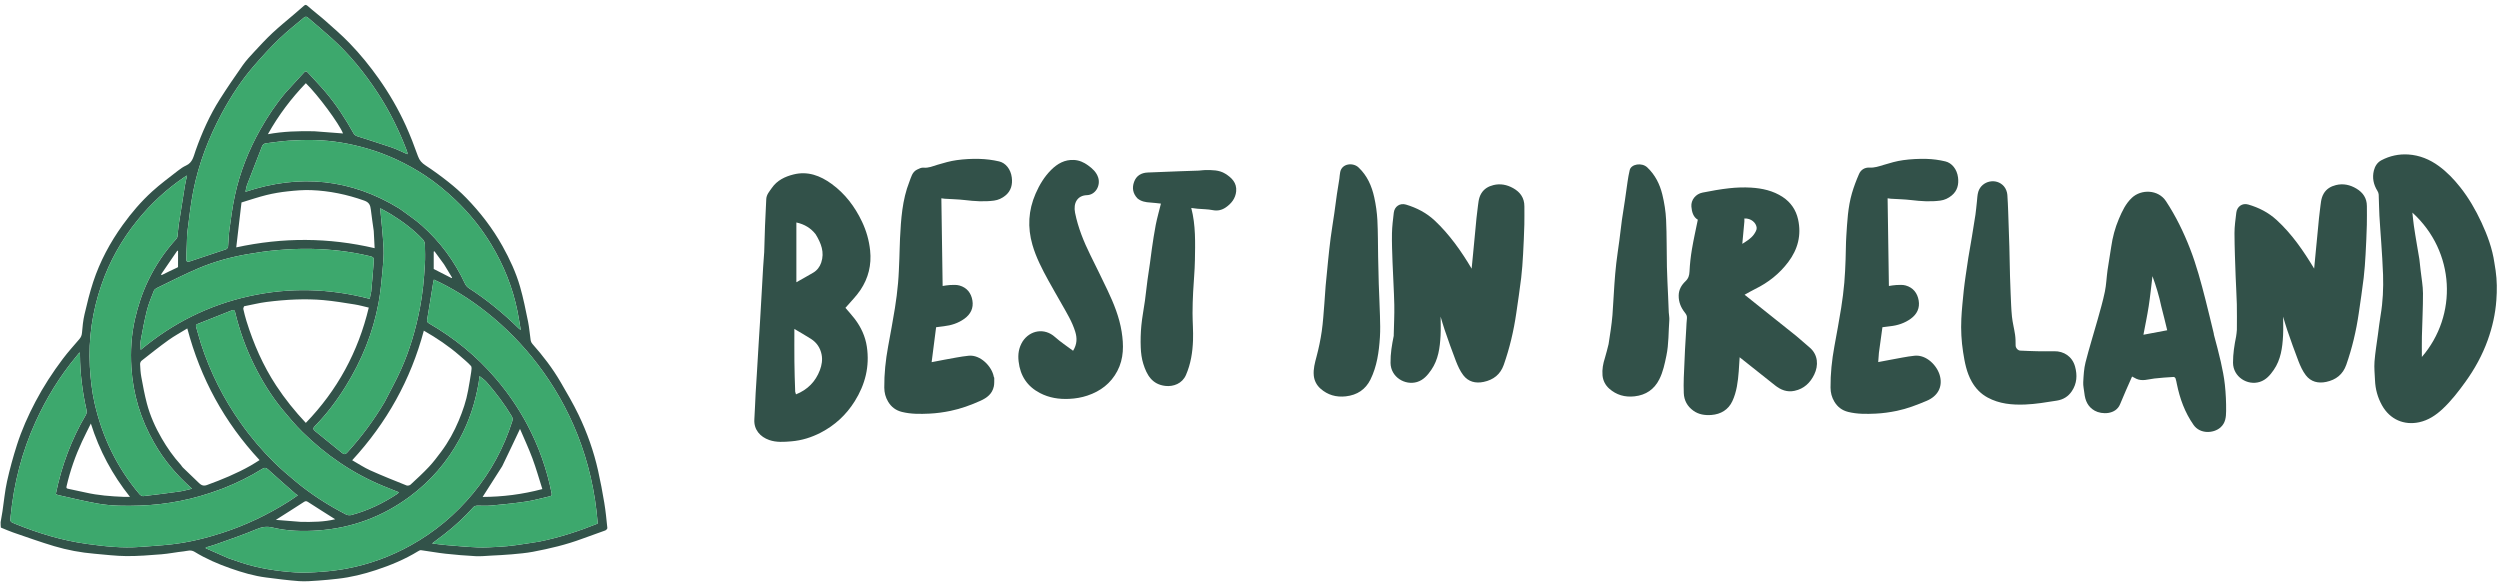
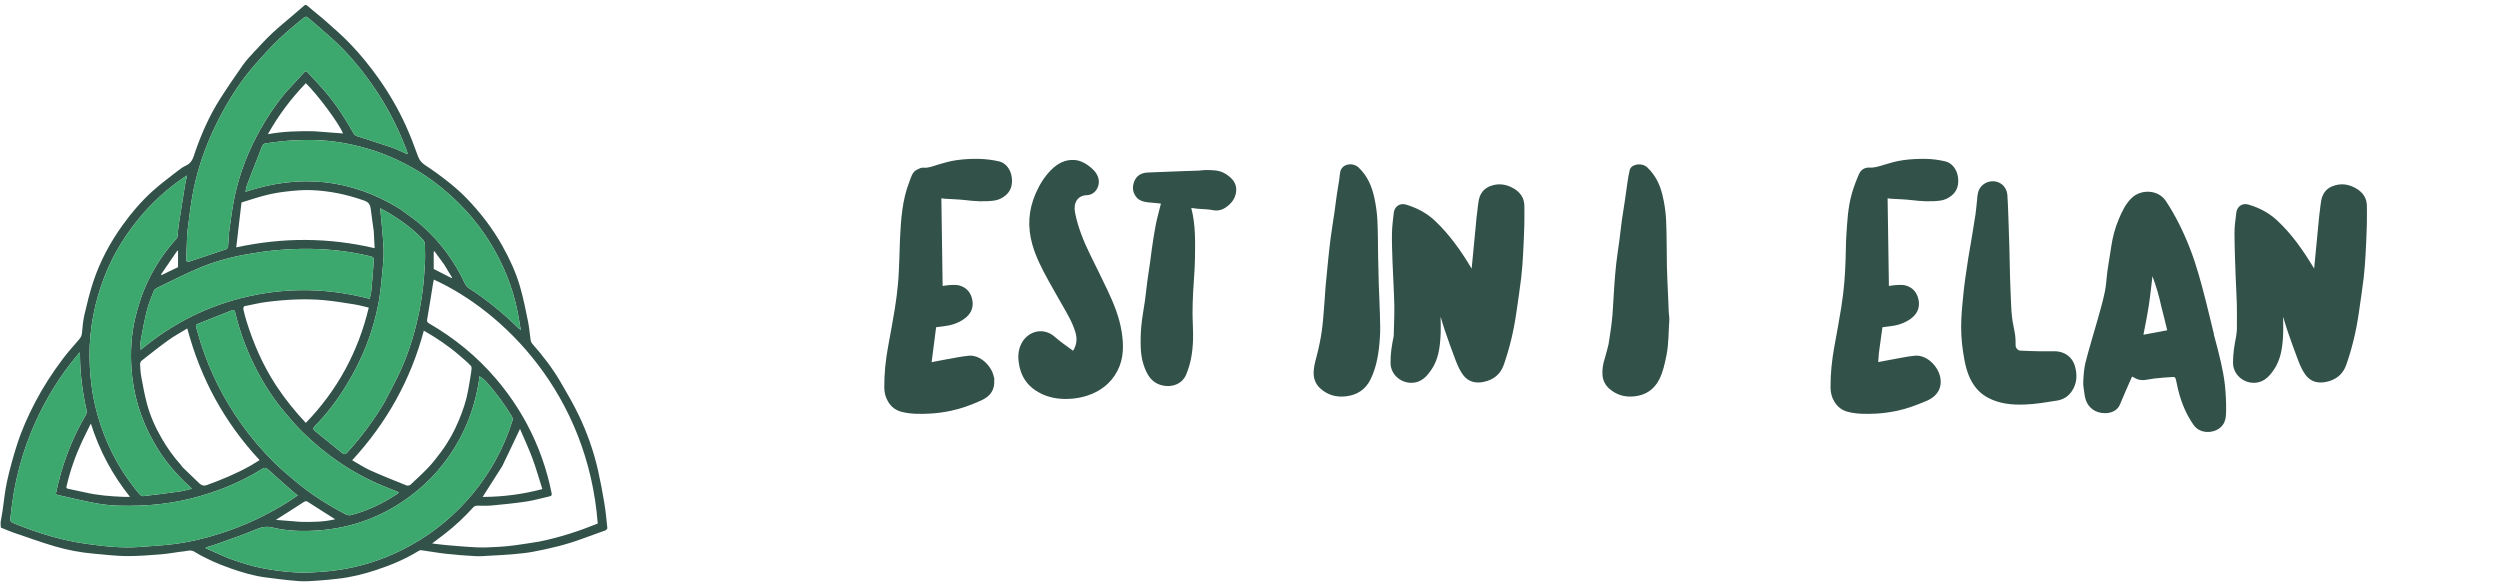
<svg xmlns="http://www.w3.org/2000/svg" version="1.1" id="Layer_1" x="0px" y="0px" width="100%" viewBox="0 0 4000 932" enable-background="new 0 0 4000 932" xml:space="preserve">
  <path fill="none" opacity="1" stroke="none" d=" M1,835   C1,557.011 1,279.022 1,1.033   C1.156,1.022 1.311,1.001 1.467,1.001   C1334.581,1 2667.695,1 4000.905,1   C4000.905,311.591 4000.905,622.182 4000.905,932.886   C2667.667,932.886 1334.333,932.886 1,932.886   C1,903.553 1,874.22 1.353,844.546   C8.129,846.802 14.449,849.699 20.994,851.943   C42.833,859.428 64.573,867.283 86.692,873.847   C107.725,880.088 129.328,884.15 151.258,885.989   C168.285,887.417 185.32,889.623 202.364,889.744   C220.966,889.876 239.611,888.366 258.181,886.876   C270.184,885.913 282.057,883.427 294.046,882.168   C299.69,881.575 305.183,879.155 311.245,882.868   C329.392,893.981 348.889,902.414 368.958,909.434   C387.471,915.91 406.265,921.494 425.787,923.984   C443.299,926.218 460.829,928.522 478.424,929.805   C488.604,930.548 498.944,929.59 509.181,928.93   C519.642,928.257 530.081,927.151 540.502,925.99   C561.364,923.667 581.639,918.661 601.544,912.112   C624.977,904.403 647.66,895 668.774,882.075   C670.24,881.178 672.121,880.093 673.647,880.298   C686.697,882.053 699.665,884.493 712.745,885.932   C728.732,887.69 744.787,889.005 760.847,889.865   C769.065,890.305 777.363,889.419 785.616,888.982   C796.638,888.398 807.676,887.923 818.664,886.931   C830.051,885.903 841.509,884.956 852.722,882.841   C879.439,877.801 905.88,871.556 931.446,862.038   C943.701,857.476 956.109,853.326 968.36,848.753   C969.834,848.203 971.881,846.053 971.757,844.84   C970.382,831.373 969.082,817.87 966.869,804.526   C964.003,787.247 960.749,770.008 956.908,752.922   C949.969,722.062 939.454,692.31 925.778,663.849   C917.15,645.894 907.002,628.638 896.981,611.392   C884.174,589.353 868.682,569.221 851.773,550.162   C850.454,548.675 849.385,546.582 849.09,544.635   C847.575,534.638 846.917,524.482 844.902,514.597   C841.089,495.894 837.379,477.101 832.112,458.781   C825.57,436.028 815.569,414.583 804.036,393.85   C788.211,365.403 768.511,339.881 745.911,316.619   C737.098,307.547 727.478,299.152 717.567,291.278   C705.741,281.882 693.486,272.95 680.857,264.671   C674.99,260.824 671.159,256.708 668.75,249.947   C662.845,233.373 656.509,216.894 649.235,200.881   C637.272,174.548 622.805,149.587 606.074,125.91   C591.866,105.805 576.396,86.742 559.328,69.095   C547.293,56.651 534.127,45.274 521.155,33.77   C511.732,25.413 501.613,17.839 492.205,9.465   C489.142,6.739 487.769,7.881 485.525,9.909   C480.776,14.2 475.864,18.313 471.006,22.484   C459.303,32.531 447.244,42.198 435.987,52.723   C425.694,62.347 416.113,72.754 406.512,83.089   C400.151,89.937 393.709,96.844 388.352,104.462   C375.762,122.365 363.404,140.458 351.683,158.938   C335.398,184.614 323.111,212.283 312.969,240.913   C309.745,250.013 308.288,260.059 297.816,264.781   C293.145,266.886 288.788,269.926 284.729,273.104   C270.837,283.979 256.543,294.447 243.516,306.295   C225.846,322.364 210.354,340.494 196.337,359.964   C176.101,388.074 159.935,418.238 149.128,451.074   C143.531,468.082 139.276,485.571 135.208,503.028   C132.959,512.675 131.998,522.674 131.168,532.573   C130.826,536.647 129.506,539.624 126.971,542.585   C118.02,553.042 108.743,563.268 100.474,574.248   C84.167,595.901 69.395,618.596 56.76,642.633   C45.063,664.887 34.806,687.814 27.155,711.731   C21.007,730.95 15.632,750.488 11.265,770.183   C7.784,785.884 6.383,802.043 3.972,817.986   C3.111,823.677 1.998,829.33 1,835  M3993,432.474   C3992.337,428.465 3991.603,424.466 3991.025,420.444   C3987.771,397.797 3979.951,376.563 3970.381,355.991   C3961.053,335.942 3950.088,316.84 3936.241,299.4   C3926.181,286.728 3915.169,275.202 3902.126,265.662   C3887.546,254.999 3871.239,248.322 3853.222,247.166   C3838.216,246.203 3823.668,249.323 3810.247,256.397   C3803.682,259.858 3799.895,265.962 3798.179,272.889   C3795.302,284.508 3797.622,295.454 3803.987,305.612   C3805.052,307.312 3805.832,309.473 3805.92,311.458   C3806.418,322.707 3806.448,333.978 3807.055,345.22   C3807.826,359.507 3809.076,373.767 3809.975,388.048   C3811.062,405.317 3812.375,422.583 3812.905,439.872   C3813.563,461.318 3812.636,482.718 3809.058,503.955   C3807.352,514.077 3806.162,524.288 3804.803,534.468   C3802.838,549.181 3800.344,563.857 3799.207,578.636   C3798.45,588.474 3799.62,598.466 3800.008,608.386   C3800.564,622.581 3804.245,635.984 3811.128,648.367   C3824.024,671.57 3846.882,680.722 3870.711,675.579   C3885.354,672.418 3897.521,664.3 3908.344,654.143   C3922.174,641.164 3933.67,626.25 3944.721,610.897   C3959.583,590.247 3971.719,568.225 3980.336,544.27   C3987.797,523.527 3992.585,502.3 3994.177,480.215   C3995.31,464.495 3995.302,448.95 3993,432.474  M1222.509,403.993   C1222.006,411.882 1221.471,419.769 1221.008,427.66   C1220.313,439.511 1219.677,451.367 1219.002,463.219   C1218.008,480.666 1217.023,498.114 1215.992,515.559   C1215.37,526.081 1214.649,536.598 1214.009,547.12   C1212.99,563.898 1212.015,580.68 1210.995,597.459   C1210.356,607.98 1209.588,618.495 1209.025,629.02   C1208.276,643.036 1207.845,657.07 1206.954,671.076   C1205.907,687.545 1216.478,699.053 1230.716,704.01   C1242.355,708.063 1254.203,707.142 1266.228,706.14   C1282.872,704.755 1298.425,699.836 1313.022,692.309   C1335.691,680.621 1353.894,663.82 1367.53,642.057   C1384.388,615.15 1391.661,586.204 1386.952,554.625   C1384.489,538.109 1377.583,523.342 1367.521,510.124   C1362.675,503.757 1357.198,497.87 1352.682,492.56   C1360.897,482.92 1369.945,474.141 1376.779,463.887   C1389.407,444.94 1394.642,423.89 1392.21,400.767   C1390.501,384.51 1386.147,369.276 1379.215,354.692   C1367.802,330.679 1352.139,309.863 1330.505,294.178   C1312.422,281.067 1292.457,273.425 1269.684,279.104   C1255.89,282.544 1243.24,288.612 1234.88,300.801   C1231.199,306.169 1226.418,311.267 1226.036,318.31   C1225.257,332.657 1224.553,347.011 1224.033,361.369   C1223.529,375.29 1223.294,389.22 1222.509,403.993  M2873.999,537.499   C2846.411,515.492 2818.823,493.484 2791.358,471.575   C2796.817,468.587 2802.382,465.25 2808.192,462.415   C2829.274,452.13 2847.16,437.924 2861.274,419.176   C2876.582,398.842 2882.499,376.187 2876.929,351.04   C2873.566,335.856 2865.24,323.718 2852.357,315.214   C2837.071,305.124 2819.548,301.257 2801.602,300.191   C2790.071,299.506 2778.35,299.926 2766.86,301.182   C2752.503,302.752 2738.226,305.339 2724.046,308.151   C2713.165,310.309 2705.402,319.829 2706.214,330.481   C2706.869,339.081 2709.339,347.512 2716.515,351.516   C2713.235,367.737 2709.709,383.169 2707.096,398.754   C2705.125,410.509 2703.76,422.435 2703.226,434.335   C2702.939,440.733 2701.514,445.476 2696.76,450.007   C2690.459,456.013 2686.058,463.289 2685.903,472.682   C2685.727,483.377 2689.531,492.377 2696.022,500.492   C2698.164,503.169 2699.543,505.826 2699.086,509.515   C2698.419,514.9 2698.326,520.356 2698.001,525.783   C2697.331,536.968 2696.584,548.15 2696.024,559.34   C2695.272,574.355 2694.547,589.372 2694.048,604.397   C2693.778,612.553 2693.754,620.735 2694.058,628.89   C2694.499,640.685 2699.675,650.104 2709.282,657.048   C2717.974,663.329 2727.891,664.715 2738.194,663.954   C2753.356,662.836 2765.338,655.528 2771.708,641.981   C2778.729,627.048 2780.702,610.54 2781.983,594.123   C2782.568,586.618 2782.964,579.099 2783.445,571.613   C2802.29,586.574 2821.187,601.547 2840.049,616.564   C2849.253,623.893 2859.275,627.888 2871.306,625.312   C2886.394,622.081 2896.385,612.458 2902.794,599.239   C2909.858,584.67 2908.893,567.67 2895.793,556.305   C2888.727,550.175 2881.609,544.106 2873.999,537.499  M3542.06,535.263   C3542.031,534.597 3542.113,533.905 3541.958,533.27   C3537.591,515.357 3533.348,497.413 3528.779,479.553   C3521.732,452.01 3514.437,424.555 3504.112,397.973   C3493.751,371.303 3481.295,345.811 3465.542,321.859   C3453.149,303.015 3425.863,302.491 3411.014,316.466   C3401.011,325.881 3395.361,338.087 3390.155,350.34   C3384.073,364.658 3380.096,379.688 3377.897,395.167   C3376.135,407.564 3373.793,419.878 3372.059,432.278   C3370.452,443.765 3370.108,455.482 3367.767,466.8   C3364.662,481.809 3360.343,496.58 3356.211,511.361   C3349.821,534.223 3342.639,556.879 3336.828,579.884   C3334.25,590.087 3333.758,600.905 3333.176,611.491   C3332.858,617.279 3334.357,623.163 3334.99,629.009   C3336.275,640.882 3340.48,650.88 3351.559,657.12   C3362.753,663.427 3385.3,663.765 3392.227,646.522   C3398.214,631.619 3404.971,617.024 3411.316,602.457   C3413.279,603.499 3415.623,604.892 3418.086,606.025   C3427.758,610.472 3437.295,606.737 3446.928,605.615   C3457.193,604.419 3467.526,603.775 3477.844,603.119   C3478.835,603.056 3480.511,604.407 3480.865,605.444   C3481.852,608.338 3482.357,611.403 3482.973,614.416   C3487.779,637.926 3495.721,659.932 3509.729,679.911   C3520.129,694.745 3541.641,693.57 3552.627,684.035   C3560.931,676.827 3561.68,667.155 3561.787,657.703   C3561.945,643.701 3561.297,629.616 3559.814,615.692   C3558.495,603.295 3555.969,590.98 3553.26,578.788   C3550.072,564.433 3546.114,550.249 3542.06,535.263  M2230,535.396   C2229.995,536.063 2230.101,536.752 2229.969,537.392   C2227.029,551.686 2224.623,565.959 2224.856,580.716   C2225.214,603.373 2247.981,616.961 2267.242,611.204   C2277.477,608.145 2284.163,600.343 2289.973,591.914   C2301.33,575.437 2303.866,556.403 2304.9,537.128   C2305.462,526.643 2305,516.104 2305,506.644   C2306.922,512.978 2308.954,520.572 2311.529,527.977   C2317.31,544.6 2323.031,561.258 2329.441,577.642   C2332.548,585.583 2336.163,593.699 2341.304,600.386   C2349.343,610.843 2360.814,613.769 2373.824,611.053   C2389.608,607.759 2400.658,599.026 2406.034,583.707   C2415.445,556.888 2421.951,529.343 2426.019,501.226   C2428.75,482.352 2431.619,463.491 2433.901,444.561   C2435.414,432.013 2436.221,419.366 2436.94,406.74   C2437.843,390.903 2438.475,375.046 2438.947,359.19   C2439.234,349.534 2438.953,339.862 2439.011,330.198   C2439.092,316.732 2432.391,307.392 2421.076,301.051   C2411.223,295.53 2400.567,293.392 2389.521,296.131   C2381.5,298.12 2374.509,302.014 2369.966,309.64   C2365.344,317.396 2365.305,326.072 2364.091,334.485   C2362.688,344.199 2361.932,354.009 2360.972,363.785   C2359.611,377.648 2358.326,391.519 2356.998,405.386   C2356.231,413.394 2355.444,421.4 2354.622,429.858   C2338.405,402.298 2318.874,374.724 2295.591,352.945   C2282.313,340.525 2266.767,332.526 2249.636,327.359   C2239.91,324.426 2231.227,330.285 2230.062,340.313   C2228.795,351.217 2227.355,362.164 2227.156,373.114   C2226.874,388.526 2227.479,403.965 2228.042,419.381   C2228.872,442.163 2230.372,464.926 2230.871,487.712   C2231.212,503.287 2230.333,518.888 2230,535.396  M3578.994,528.177   C3578.599,531.591 3578.442,535.052 3577.768,538.41   C3574.994,552.234 3572.786,566.024 3572.834,580.27   C3572.911,603.092 3596.027,617.325 3615.731,611.014   C3625.73,607.811 3632.27,600.163 3637.988,591.867   C3649.353,575.38 3651.862,556.349 3652.9,537.076   C3653.463,526.616 3653,516.1 3653,506.671   C3654.932,513.015 3656.979,520.609 3659.556,528.019   C3665.339,544.641 3671.056,561.3 3677.466,577.684   C3680.573,585.624 3684.188,593.743 3689.338,600.421   C3697.388,610.86 3708.873,613.778 3721.871,611.049   C3737.644,607.737 3748.673,599.009 3754.048,583.664   C3763.444,556.838 3769.952,529.298 3774.022,501.181   C3776.754,482.308 3779.62,463.448 3781.901,444.518   C3783.413,431.97 3784.217,419.323 3784.941,406.698   C3785.841,391.027 3786.484,375.338 3786.945,359.649   C3787.239,349.66 3787.009,339.655 3786.998,329.657   C3786.985,317.049 3780.766,308.073 3770.307,301.79   C3760.141,295.683 3749.086,293.24 3737.482,296.136   C3729.474,298.134 3722.474,302.025 3717.953,309.675   C3713.363,317.441 3713.297,326.107 3712.089,334.522   C3710.694,344.238 3709.936,354.047 3708.969,363.822   C3707.613,377.519 3706.315,391.221 3705.001,404.922   C3704.219,413.085 3703.453,421.248 3702.646,429.759   C3685.41,401.188 3666.954,374.253 3642.481,351.888   C3629.339,339.877 3613.965,332.108 3597.128,327.211   C3587.592,324.438 3579.193,330.511 3578.06,340.344   C3576.803,351.249 3575.141,362.21 3575.179,373.141   C3575.258,396.158 3576.245,419.175 3577.027,442.186   C3577.531,457.042 3578.568,471.882 3578.93,486.74   C3579.26,500.228 3579,513.732 3578.994,528.177  M3006.472,564.024   C3008.297,550.366 3010.123,536.707 3011.881,523.553   C3016.505,522.962 3020.232,522.407 3023.976,522.02   C3036.126,520.761 3047.44,517.083 3057.353,509.867   C3067.215,502.687 3071.975,492.811 3069.864,480.677   C3067.794,468.785 3060.942,460.075 3049.029,456.741   C3044.372,455.438 3039.141,455.852 3034.191,456.03   C3029.891,456.185 3025.618,457.109 3022.236,457.57   C3021.546,410.773 3020.857,363.962 3020.169,317.274   C3022.277,317.563 3023.866,317.88 3025.469,317.984   C3036.318,318.683 3047.231,318.831 3058.007,320.126   C3073.461,321.985 3088.857,322.984 3104.338,320.982   C3111.239,320.089 3117.312,317.224 3122.688,312.818   C3131.905,305.264 3134.234,295.021 3132.865,284.003   C3131.206,270.639 3122.915,260.714 3112.626,258.246   C3102.691,255.863 3092.331,254.463 3082.12,254.225   C3069.793,253.938 3057.32,254.551 3045.11,256.229   C3034.455,257.693 3023.95,260.761 3013.619,263.908   C3006.204,266.167 2999.121,268.636 2991.095,268.168   C2983.71,267.737 2977.466,271.546 2974.519,278.258   C2970.115,288.29 2966.186,298.619 2963.121,309.133   C2956.582,331.571 2955.586,354.857 2954.082,377.999   C2953.287,390.229 2953.46,402.519 2952.965,414.772   C2952.458,427.298 2952.041,439.845 2950.902,452.321   C2949.671,465.81 2948.034,479.288 2945.883,492.66   C2942.556,513.347 2938.726,533.955 2934.956,554.569   C2930.986,576.274 2928.673,598.085 2928.849,620.202   C2928.913,628.379 2930.807,635.615 2934.894,642.503   C2940.034,651.165 2947.251,656.656 2957.224,659.113   C2971.718,662.684 2986.412,662.472 3001.031,661.805   C3012.395,661.286 3023.815,659.669 3034.967,657.363   C3051.45,653.955 3067.105,647.894 3082.658,641.333   C3100.13,633.964 3108.398,619.45 3103.973,601.761   C3099.788,585.032 3082.345,567.173 3063.27,569.163   C3050.377,570.507 3037.64,573.36 3024.846,575.607   C3018.366,576.746 3011.914,578.04 3005.144,579.321   C3005.482,573.956 3005.77,569.403 3006.472,564.024  M1590.671,604.175   C1590.46,603.746 1590.133,603.338 1590.054,602.886   C1587.155,586.414 1568.691,567.248 1549.903,569.163   C1536.841,570.494 1523.926,573.299 1510.963,575.549   C1504.466,576.676 1498.009,578.034 1490.604,579.468   C1493.099,560.041 1495.471,541.561 1497.783,523.559   C1502.453,522.961 1506.182,522.442 1509.921,522.014   C1521.859,520.648 1532.962,517.192 1542.885,510.074   C1553.088,502.756 1557.878,492.99 1555.849,480.732   C1553.879,468.828 1547.01,460.096 1535.069,456.773   C1530.407,455.475 1525.186,455.844 1520.239,456.016   C1515.929,456.166 1511.646,457.106 1508.223,457.578   C1507.541,410.806 1506.859,363.981 1506.177,317.265   C1508.229,317.553 1509.817,317.88 1511.42,317.983   C1522.27,318.684 1533.182,318.836 1543.959,320.125   C1559.413,321.972 1574.81,322.996 1590.291,320.981   C1597.184,320.084 1603.273,317.252 1608.653,312.849   C1617.872,305.305 1620.228,295.084 1618.872,284.048   C1617.236,270.739 1608.998,260.689 1598.669,258.266   C1588.243,255.82 1577.377,254.5 1566.664,254.224   C1554.673,253.915 1542.536,254.59 1530.652,256.222   C1520.31,257.641 1510.128,260.633 1500.073,263.602   C1492.69,265.782 1485.793,269.113 1477.622,268.241   C1474.288,267.885 1470.457,269.782 1467.22,271.393   C1459.404,275.283 1457.866,283.505 1455.047,290.642   C1443.524,319.813 1441.602,350.623 1440.034,381.456   C1439.487,392.205 1439.435,402.979 1438.975,413.733   C1438.417,426.757 1438.054,439.807 1436.894,452.782   C1435.687,466.273 1434.016,479.75 1431.856,493.122   C1428.542,513.644 1424.712,534.084 1420.96,554.533   C1416.978,576.237 1414.674,598.049 1414.848,620.167   C1414.912,628.343 1416.798,635.582 1420.872,642.477   C1425.999,651.153 1433.236,656.638 1443.191,659.107   C1457.681,662.7 1472.378,662.471 1486.998,661.806   C1498.364,661.289 1509.789,659.693 1520.939,657.379   C1537.417,653.959 1553.199,648.224 1568.614,641.299   C1579.285,636.505 1587.594,630.123 1590.129,618.28   C1591.045,613.998 1590.721,609.45 1590.671,604.175  M1635.962,546.555   C1629.964,556.391 1628.452,566.759 1629.781,578.345   C1632.436,601.493 1643.619,618.328 1664.089,628.953   C1678.649,636.511 1694.242,638.961 1710.674,638.193   C1720.761,637.722 1730.446,636.088 1739.899,632.927   C1760.791,625.94 1777.288,613.441 1787.715,593.673   C1798.302,573.603 1798.012,552.067 1794.635,530.66   C1790.962,507.367 1782.063,485.555 1771.997,464.318   C1763.099,445.543 1753.877,426.921 1744.678,408.291   C1733.973,386.609 1724.923,364.395 1720.127,340.525   C1716.96,324.758 1723.901,312.731 1739.048,312.26   C1752.878,311.829 1761.147,296.893 1757.136,284.204   C1754.338,275.35 1747.822,269.618 1740.832,264.545   C1734.27,259.782 1726.915,256.409 1718.448,255.945   C1703.557,255.129 1691.874,261.868 1681.905,271.771   C1670.957,282.648 1663.104,295.704 1656.93,309.908   C1645.322,336.615 1643.835,363.708 1651.856,391.633   C1657.682,411.913 1667.318,430.41 1677.365,448.743   C1684.217,461.248 1691.449,473.546 1698.449,485.971   C1706.623,500.48 1715.454,514.656 1720.391,530.773   C1723.514,540.971 1723.455,550.714 1716.922,561.236   C1707.048,553.806 1696.904,547.247 1688.037,539.27   C1671.014,523.958 1647.906,528.432 1635.962,546.555  M3144.936,442.238   C3143.949,449.675 3142.748,457.09 3142.022,464.552   C3140.546,479.738 3138.833,494.927 3138.129,510.156   C3137.305,527.974 3138.22,545.79 3140.985,563.469   C3143.545,579.848 3146.509,596.03 3154.886,610.76   C3161.043,621.587 3169.235,630.099 3180.156,636.024   C3198.989,646.242 3219.206,648.025 3240.254,647.223   C3257.367,646.57 3274.05,643.615 3290.848,641.012   C3301.103,639.424 3309.262,634.432 3314.978,625.849   C3323.111,613.64 3323.906,600.329 3320.092,586.495   C3315.654,570.402 3302.199,561.714 3286.738,561.972   C3277.722,562.124 3268.698,562.13 3259.683,561.964   C3250.589,561.795 3241.498,561.38 3232.41,560.976   C3228.445,560.8 3225.007,556.498 3224.999,552.822   C3224.987,547.054 3224.927,541.225 3224.11,535.533   C3222.727,525.893 3220.153,516.4 3219.15,506.734   C3217.875,494.445 3217.604,482.048 3217.02,469.692   C3216.583,460.438 3216.255,451.177 3216.018,441.915   C3215.62,426.325 3215.376,410.732 3214.984,395.141   C3214.734,385.214 3214.357,375.289 3213.996,365.364   C3213.346,347.513 3213.003,329.639 3211.774,311.827   C3211.449,307.124 3209.391,301.723 3206.346,298.169   C3194.261,284.058 3170.856,289.134 3165.315,306.624   C3163.669,311.821 3163.667,317.551 3163.014,323.049   C3162.204,329.873 3161.706,336.74 3160.705,343.535   C3158.951,355.442 3156.961,367.315 3154.987,379.188   C3153.149,390.25 3151.119,401.28 3149.33,412.35   C3147.771,421.996 3146.43,431.677 3144.936,442.238  M1820.032,317.545   C1825.959,322.529 1833.09,323.575 1840.489,324.047   C1846.359,324.422 1852.202,325.217 1857.494,325.767   C1854.525,337.764 1851.403,348.647 1849.206,359.715   C1846.705,372.312 1844.952,385.062 1843.026,397.768   C1841.852,405.513 1841.023,413.309 1839.931,421.068   C1838.683,429.939 1837.202,438.778 1836.029,447.659   C1834.553,458.835 1833.427,470.057 1831.891,481.224   C1830.071,494.453 1827.432,507.592 1826.164,520.868   C1825.048,532.551 1824.734,544.391 1825.198,556.117   C1825.542,564.83 1826.666,573.794 1829.26,582.078   C1834.802,599.775 1843.221,615.091 1864.736,617.486   C1877.375,618.893 1891.499,613.828 1897.515,600.034   C1905.254,582.289 1908.16,563.493 1908.833,544.422   C1909.342,530.026 1908.107,515.577 1908.073,501.151   C1908.046,489.726 1908.476,478.291 1909.04,466.876   C1909.869,450.089 1911.596,433.326 1911.865,416.536   C1912.313,388.648 1913.333,360.656 1906.026,332.728   C1909.88,333.22 1912.933,333.707 1916.005,333.981   C1924.182,334.711 1932.506,334.646 1940.51,336.224   C1948.358,337.771 1955.105,336.074 1961.243,331.867   C1970.273,325.675 1976.838,317.302 1977.877,306.093   C1979.131,292.561 1970.727,284.256 1960.283,277.835   C1950.516,271.831 1939.364,272.077 1928.404,272.079   C1924.977,272.079 1921.557,272.832 1918.123,272.971   C1907.867,273.385 1897.604,273.626 1887.347,274.008   C1870.329,274.642 1853.311,275.259 1836.299,276.027   C1825.947,276.495 1818.052,281.112 1814.485,291.131   C1811.137,300.537 1812.453,309.43 1820.032,317.545  M2142.993,286.331   C2141.662,294.519 2140.226,302.692 2139.027,310.9   C2137.565,320.905 2136.379,330.951 2134.935,340.959   C2133.028,354.173 2130.808,367.345 2129.053,380.579   C2127.462,392.573 2126.242,404.617 2124.99,416.653   C2123.583,430.177 2122.226,443.708 2121.033,457.253   C2120.197,466.755 2119.781,476.294 2118.981,485.8   C2117.742,500.504 2116.935,515.281 2114.827,529.865   C2112.836,543.631 2109.994,557.347 2106.405,570.785   C2103.766,580.665 2101.096,590.354 2102.023,600.647   C2102.786,609.109 2106.696,616.411 2112.814,621.824   C2124.275,631.964 2137.814,635.884 2153.344,634.145   C2171.481,632.114 2184.868,623.159 2192.718,607.288   C2203.167,586.161 2206.341,562.998 2207.869,539.741   C2208.623,528.274 2208.243,516.711 2207.942,505.203   C2207.498,488.181 2206.58,471.172 2206.027,454.153   C2205.564,439.901 2205.285,425.642 2205.012,411.384   C2204.632,391.631 2204.849,371.848 2203.81,352.131   C2203.169,339.973 2201.437,327.744 2198.818,315.849   C2194.819,297.694 2187.643,281.034 2173.55,267.821   C2164.885,259.698 2147.121,261.361 2144.341,275.229   C2143.668,278.587 2143.435,282.033 2142.993,286.331  M2573.52,550.982   C2571.678,558.186 2570.193,565.505 2567.906,572.564   C2564.938,581.72 2563.189,590.95 2564.021,600.562   C2564.754,609.039 2568.66,616.393 2574.744,621.795   C2586.17,631.939 2599.736,635.864 2615.26,634.143   C2633.59,632.11 2646.747,622.965 2654.874,606.917   C2660.887,595.043 2663.553,582.013 2666.257,568.949   C2670.159,550.101 2669.486,531.019 2670.907,512.052   C2671.21,508.008 2670.222,503.88 2670.023,499.782   C2669.613,491.361 2669.348,482.933 2668.999,474.508   C2668.342,458.658 2667.41,442.814 2667.059,426.957   C2666.504,401.875 2666.943,376.756 2665.756,351.709   C2665.113,338.124 2662.957,324.417 2659.718,311.197   C2655.7,294.802 2648.36,279.902 2635.626,267.85   C2626.883,259.576 2609.954,262.461 2607.567,272.017   C2606,278.294 2605.017,284.73 2604.034,291.135   C2602.55,300.803 2601.355,310.514 2599.923,320.19   C2598.35,330.814 2596.51,341.4 2595.038,352.037   C2593.516,363.038 2592.365,374.09 2590.925,385.102   C2589.36,397.065 2587.435,408.984 2586.062,420.968   C2584.774,432.21 2583.839,443.5 2583.045,454.79   C2581.891,471.222 2581.14,487.682 2579.94,504.11   C2579.369,511.923 2578.232,519.699 2577.212,527.474   C2576.215,535.067 2575.039,542.636 2573.52,550.982  z" />
  <path fill="#325249" opacity="1" stroke="none" d=" M1,835.45   C1.998,829.33 3.111,823.677 3.972,817.986   C6.383,802.043 7.784,785.884 11.265,770.183   C15.632,750.488 21.007,730.95 27.155,711.731   C34.806,687.814 45.063,664.887 56.76,642.633   C69.395,618.596 84.167,595.901 100.474,574.248   C108.743,563.268 118.02,553.042 126.971,542.585   C129.506,539.624 130.826,536.647 131.168,532.573   C131.998,522.674 132.959,512.675 135.208,503.028   C139.276,485.571 143.531,468.082 149.128,451.074   C159.935,418.238 176.101,388.074 196.337,359.964   C210.354,340.494 225.846,322.364 243.516,306.295   C256.543,294.447 270.837,283.979 284.729,273.104   C288.788,269.926 293.145,266.886 297.816,264.781   C308.288,260.059 309.745,250.013 312.969,240.913   C323.111,212.283 335.398,184.614 351.683,158.938   C363.404,140.458 375.762,122.365 388.352,104.462   C393.709,96.844 400.151,89.937 406.512,83.089   C416.113,72.754 425.694,62.347 435.987,52.723   C447.244,42.198 459.303,32.531 471.006,22.484   C475.864,18.313 480.776,14.2 485.525,9.909   C487.769,7.881 489.142,6.739 492.205,9.465   C501.613,17.839 511.732,25.413 521.155,33.77   C534.127,45.274 547.293,56.651 559.328,69.095   C576.396,86.742 591.866,105.805 606.074,125.91   C622.805,149.587 637.272,174.548 649.235,200.881   C656.509,216.894 662.845,233.373 668.75,249.947   C671.159,256.708 674.99,260.824 680.857,264.671   C693.486,272.95 705.741,281.882 717.567,291.278   C727.478,299.152 737.098,307.547 745.911,316.619   C768.511,339.881 788.211,365.403 804.036,393.85   C815.569,414.583 825.57,436.028 832.112,458.781   C837.379,477.101 841.089,495.894 844.902,514.597   C846.917,524.482 847.575,534.638 849.09,544.635   C849.385,546.582 850.454,548.675 851.773,550.162   C868.682,569.221 884.174,589.353 896.981,611.392   C907.002,628.638 917.15,645.894 925.778,663.849   C939.454,692.31 949.969,722.062 956.908,752.922   C960.749,770.008 964.003,787.247 966.869,804.526   C969.082,817.87 970.382,831.373 971.757,844.84   C971.881,846.053 969.834,848.203 968.36,848.753   C956.109,853.326 943.701,857.476 931.446,862.038   C905.88,871.556 879.439,877.801 852.722,882.841   C841.509,884.956 830.051,885.903 818.664,886.931   C807.676,887.923 796.638,888.398 785.616,888.982   C777.363,889.419 769.065,890.305 760.847,889.865   C744.787,889.005 728.732,887.69 712.745,885.932   C699.665,884.493 686.697,882.053 673.647,880.298   C672.121,880.093 670.24,881.178 668.774,882.075   C647.66,895 624.977,904.403 601.544,912.112   C581.639,918.661 561.364,923.667 540.502,925.99   C530.081,927.151 519.642,928.257 509.181,928.93   C498.944,929.59 488.604,930.548 478.424,929.805   C460.829,928.522 443.299,926.218 425.787,923.984   C406.265,921.494 387.471,915.91 368.958,909.434   C348.889,902.414 329.392,893.981 311.245,882.868   C305.183,879.155 299.69,881.575 294.046,882.168   C282.057,883.427 270.184,885.913 258.181,886.876   C239.611,888.366 220.966,889.876 202.364,889.744   C185.32,889.623 168.285,887.417 151.258,885.989   C129.328,884.15 107.725,880.088 86.692,873.847   C64.573,867.283 42.833,859.428 20.994,851.943   C14.449,849.699 8.129,846.802 1.353,844.102   C1,841.3 1,838.6 1,835.45  M356.919,781.471   C354.885,782.2 352.842,782.904 350.818,783.661   C309.754,799.044 267.29,807.486 223.485,808.94   C201.045,809.685 178.514,809.665 156.372,805.743   C135.014,801.96 113.918,796.691 92.719,792.019   C91.507,791.751 90.407,790.978 89.296,790.459   C98.509,745.231 114.247,702.922 137.551,663.455   C138.736,661.449 138.926,658.283 138.396,655.922   C131.863,626.849 128.19,597.458 127.979,567.647   C127.972,566.646 127.692,565.647 127.397,563.721   C125.116,566.523 123.467,568.583 121.782,570.612   C95.485,602.294 74.21,637.078 57.121,674.512   C35.045,722.87 22.103,773.604 16.953,826.415   C16.137,834.792 16.166,834.817 24.162,838.075   C61.046,853.106 98.897,864.656 138.466,870.175   C166.869,874.137 195.299,877.318 224.044,875.094   C240.742,873.803 257.48,872.845 274.115,870.979   C301.908,867.862 328.991,861.2 355.548,852.578   C393.068,840.396 428.446,823.544 461.795,802.467   C466.465,799.516 470.939,796.255 476.595,792.391   C474.903,791.5 474.22,791.29 473.731,790.86   C458.759,777.689 443.657,764.658 428.961,751.186   C425.545,748.054 423.239,747.91 419.585,750.197   C399.934,762.5 379.193,772.659 356.919,781.471  M862.906,866.518   C895.056,860.021 926.086,849.926 956.386,837.688   C940.415,630.021 804.818,497.751 694.206,447.372   C693.8,449.188 693.316,450.938 693.026,452.72   C689.888,472.008 686.903,491.323 683.548,510.574   C682.972,513.876 683.223,515.546 686.322,517.342   C726.789,540.793 762.645,569.831 793.093,605.479   C812.616,628.335 829.564,652.929 843.624,679.455   C861.951,714.029 874.902,750.569 882.572,788.973   C883.203,792.136 882.595,793.449 879.319,794.16   C867.173,796.796 855.206,800.491 842.953,802.339   C824.142,805.174 805.172,807.047 786.223,808.841   C778.626,809.56 770.902,808.844 763.247,809.101   C761.321,809.166 758.837,809.927 757.626,811.279   C743.489,827.056 728.064,841.426 711.325,854.391   C705.161,859.164 698.902,863.815 691.39,869.505   C699.805,870.511 706.652,871.541 713.537,872.11   C730.391,873.504 747.244,875.125 764.132,875.797   C775.732,876.259 787.4,875.504 799.015,874.878   C807.446,874.424 815.871,873.52 824.244,872.404   C836.885,870.721 849.479,868.678 862.906,866.518  M456.825,148.32   C466.712,137.538 476.621,126.777 486.465,115.958   C488.435,113.793 490.103,113.453 492.22,115.783   C501.496,125.995 511.149,135.881 520.103,146.365   C537.873,167.174 552.709,190.026 566.027,213.904   C567.058,215.753 569.498,217.289 571.609,217.986   C589.882,224.022 608.322,229.563 626.515,235.827   C635.065,238.77 643.182,242.973 651.705,246.697   C651.84,245.749 652.05,245.242 651.949,244.808   C651.647,243.518 651.306,242.225 650.836,240.988   C638.566,208.701 623.431,177.841 604.503,148.916   C583.392,116.653 559.302,86.845 530.55,61.02   C517.818,49.585 504.76,38.511 491.703,27.446   C490.79,26.673 488.092,26.671 487.172,27.442   C473.42,38.965 459.239,50.067 446.359,62.512   C432.389,76.011 419.229,90.423 406.5,105.116   C386.399,128.32 369.635,153.93 355.087,180.934   C333.913,220.237 317.986,261.603 309.267,305.424   C305.104,326.347 302.829,347.658 300.074,368.841   C299.093,376.383 299.177,384.068 298.856,391.691   C298.528,399.48 298.134,407.273 298.106,415.065   C298.094,418.363 299.759,419.576 303.419,418.334   C322.759,411.769 342.206,405.517 361.536,398.925   C363.017,398.421 364.744,396.219 364.903,394.658   C365.825,385.598 365.799,376.422 367.055,367.419   C369.617,349.06 371.955,330.605 375.888,312.516   C383.956,275.41 397.828,240.358 416.46,207.271   C428.062,186.668 441.127,167.01 456.825,148.32  M365.382,893.152   C372.765,895.68 380.111,898.323 387.538,900.716   C414.841,909.517 443.041,913.787 471.503,915.765   C485.859,916.762 500.424,915.894 514.819,914.841   C528.344,913.851 541.896,912.164 555.218,909.632   C591.065,902.818 624.946,890.426 656.913,872.684   C695.64,851.19 729.004,823.283 757.077,789.166   C785.378,754.772 806.26,716.22 819.705,673.687   C820.64,670.731 820.321,668.573 818.701,665.868   C807.05,646.407 793.423,628.403 778.559,611.343   C775.209,607.497 770.673,604.683 767.148,601.779   C766.807,604.615 766.495,608.582 765.833,612.489   C760.495,644.008 750.774,674.02 735.486,702.214   C715.587,738.91 688.985,769.804 655.488,794.587   C612.06,826.717 563.132,844.851 509.326,848.69   C484.812,850.439 460.093,849.869 435.94,844.061   C427.199,841.959 419.715,842.869 411.148,846.486   C389.457,855.642 367.059,863.131 344.896,871.156   C339.829,872.99 334.57,874.294 329.4,875.841   C329.326,876.292 329.253,876.743 329.18,877.193   C341.008,882.416 352.835,887.639 365.382,893.152  M246.429,708.096   C224.983,670.723 212.788,630.452 210.213,587.531   C208.67,561.805 210.131,536.123 215.906,510.795   C220.804,489.312 227.627,468.537 237.199,448.706   C248.908,424.449 263.786,402.297 281.974,382.389   C282.914,381.36 283.745,379.904 283.916,378.557   C284.732,372.156 285.038,365.683 286.006,359.31   C289.163,338.525 292.475,317.763 295.857,297.013   C296.691,291.894 298.012,286.855 299.32,280.802   C297.204,282.046 296.05,282.642 294.981,283.365   C266.407,302.689 241.393,325.855 219.71,352.689   C194.477,383.917 175.086,418.403 162.111,456.363   C147.687,498.566 141.296,541.922 143.746,586.628   C144.831,606.416 146.967,626.001 151.352,645.252   C163.708,699.499 187.269,748.33 223.356,790.877   C224.71,792.473 227.495,794.016 229.407,793.796   C248.636,791.586 267.843,789.156 287.007,786.438   C293.571,785.506 299.994,783.59 307.248,781.95   C282.683,760.148 262.351,736.402 246.429,708.096  M639.497,333.99   C651.327,342.853 663.832,350.954 674.855,360.727   C704.351,386.879 727.355,418.061 744.015,453.881   C745.251,456.538 747.435,459.201 749.876,460.785   C778.728,479.499 805.233,501.088 829.7,525.22   C830.527,526.035 831.513,526.69 833.251,528.08   C831.38,517.342 829.921,507.689 827.994,498.13   C820.293,459.933 805.964,424.269 785.862,390.981   C770.071,364.83 751.029,341.24 728.859,320.104   C713.636,305.591 697.526,292.256 679.986,280.735   C651.318,261.903 620.615,247.333 587.605,237.715   C560.069,229.692 532.011,224.823 503.355,224.085   C489.582,223.73 475.748,224.206 461.994,225.104   C449.94,225.891 437.954,227.757 425.948,229.227   C422.865,229.605 420.521,230.905 419.257,234.189   C411.378,254.654 403.272,275.03 395.422,295.505   C394.103,298.944 393.664,302.719 392.692,306.878   C479.482,277.989 561.379,286.004 639.497,333.99  M385.823,677.679   C401.643,700.173 419.498,720.981 439.054,740.251   C449.451,750.495 460.653,759.958 471.851,769.346   C497.051,790.471 524.577,808.152 553.777,823.204   C556.128,824.417 559.608,824.713 562.183,824.022   C588.756,816.887 613.244,805.125 636.105,789.901   C636.833,789.416 637.315,788.563 638.117,787.646   C629.391,784.141 621.061,780.878 612.793,777.461   C564.046,757.314 521.336,728.032 483.89,691.117   C472.557,679.945 462.199,667.711 452.075,655.403   C434.047,633.485 419.261,609.381 406.667,583.994   C393.254,556.956 383.194,528.642 376.127,499.293   C375.372,496.159 373.889,495.393 371.183,496.465   C352.808,503.744 334.453,511.074 316.083,518.367   C313.674,519.323 312.972,520.619 313.822,523.345   C316.586,532.217 318.737,541.283 321.611,550.115   C336.436,595.664 357.545,638.08 385.823,677.679  M615.507,643.003   C624.245,625.803 633.691,608.92 641.567,591.334   C655.597,560.005 665.169,527.185 671.75,493.483   C676.301,470.176 678.488,446.601 679.849,422.953   C680.461,412.324 680.194,401.625 679.846,390.974   C679.759,388.325 678.435,385.153 676.62,383.213   C661.862,367.438 644.611,354.708 626.373,343.295   C620.414,339.566 614.106,336.396 608.276,333.148   C610.172,354.529 612.626,375.419 613.655,396.38   C614.27,408.909 613.106,421.592 611.923,434.129   C610.351,450.774 608.799,467.493 605.8,483.917   C596.98,532.219 578.697,576.974 552.803,618.591   C538.634,641.363 522.539,662.735 503.667,681.895   C500.885,684.72 500.639,686.938 503.935,689.578   C518.447,701.204 532.928,712.872 547.279,724.695   C550.852,727.639 553.048,726.805 555.91,723.653   C578.343,698.961 598.176,672.365 615.507,643.003  M593.975,466.342   C595.318,450.824 596.923,435.322 597.897,419.781   C598.422,411.406 597.949,411.314 589.683,409.36   C559.24,402.162 528.281,398.753 497.09,398.179   C479.535,397.856 461.896,398.709 444.39,400.172   C428.079,401.536 411.81,403.92 395.675,406.727   C368.94,411.379 342.773,418.641 317.806,429.165   C295.013,438.773 272.986,450.201 250.689,460.966   C248.883,461.838 246.876,463.51 246.191,465.284   C242.248,475.506 237.856,485.663 235.169,496.237   C231.138,512.104 228.188,528.26 225.225,544.375   C224.384,548.949 225.096,553.808 225.096,559.751   C276.708,516.721 334.19,488.211 398.604,473.922   C463.093,459.616 527.293,461.379 591.523,478.141   C592.375,474.262 593.149,470.739 593.975,466.342  M390.529,490.012   C390.086,491.496 389.008,493.125 389.306,494.441   C390.771,500.9 392.373,507.347 394.34,513.669   C405.691,550.154 420.826,584.853 441.884,616.937   C455.93,638.337 471.903,658.083 489.319,676.629   C539.753,624.474 573.125,563.007 590.035,492.158   C582.259,490.382 574.921,488.269 567.437,487.087   C550.865,484.471 534.278,481.664 517.587,480.185   C503.063,478.897 488.364,478.668 473.785,479.175   C457.899,479.727 441.997,481.163 426.223,483.167   C414.513,484.654 402.997,487.664 390.529,490.012  M289.535,744.023   C290.503,745.331 291.311,746.803 292.463,747.922   C301.148,756.359 309.874,764.753 318.644,773.102   C322.14,776.43 325.734,777.992 330.991,776.085   C355.066,767.352 378.659,757.599 400.982,744.97   C405.832,742.227 410.485,739.136 415.318,736.15   C358.995,675.593 320.875,605.583 299.684,525.488   C289.057,532.014 278.868,537.488 269.548,544.174   C254.862,554.71 240.71,565.996 226.491,577.167   C225.093,578.266 224.048,580.813 224.136,582.626   C224.467,589.49 224.851,596.416 226.097,603.157   C228.714,617.323 231.297,631.543 234.975,645.455   C240.165,665.09 248.409,683.571 258.603,701.17   C267.36,716.288 277.254,730.571 289.535,744.023  M735.541,569.027   C717.935,553.696 698.642,540.793 678.131,529.054   C657.152,607.664 618.687,676.513 563.505,736.39   C573.439,742.021 582.539,748.132 592.395,752.564   C611.536,761.171 631.066,768.924 650.551,776.739   C652.262,777.425 655.498,776.684 656.898,775.388   C666.917,766.112 677.006,756.86 686.345,746.917   C693.474,739.328 699.772,730.914 706.017,722.552   C717.422,707.279 726.576,690.656 733.933,673.096   C740.497,657.426 746.006,641.38 748.994,624.584   C750.73,614.824 752.484,605.063 753.905,595.255   C754.377,592 755.197,587.389 753.507,585.489   C748.296,579.631 741.949,574.783 735.541,569.027  M597.999,369.569   C596.436,358.27 594.704,346.992 593.373,335.666   C592.549,328.665 591.014,323.881 582.82,320.969   C555.295,311.189 527.117,305.302 498.05,304.192   C485.583,303.716 472.98,304.812 460.542,306.152   C449.109,307.383 437.659,309.27 426.498,312.012   C413.218,315.276 400.239,319.761 386.391,323.939   C383.585,347.967 380.816,371.665 377.996,395.814   C452.652,379.593 525.699,379.868 599.412,397.081   C598.927,387.952 598.463,379.228 597.999,369.569  M198.434,794.999   C201.48,794.999 204.526,794.999 207.989,794.999   C179.725,759.555 159.041,720.952 145.376,677.637   C140.391,687.761 135.654,696.975 131.275,706.356   C120.576,729.274 112.282,753.03 106.574,777.697   C105.907,780.577 106.198,781.481 109.077,782.056   C118.444,783.925 127.782,785.945 137.094,788.07   C156.969,792.607 177.18,794.127 198.434,794.999  M502.485,209.999   C517.919,211.173 533.353,212.348 548.839,213.526   C542.8,198.025 508.644,151.859 489.341,133.099   C465.973,157.456 445.724,184.104 428.63,214.714   C453.391,210.163 477.412,209.544 502.485,209.999  M803.475,746.035   C793.056,762.378 782.636,778.72 772.191,795.103   C803.919,794.957 835.685,791.068 867.758,782.522   C862.457,765.913 857.854,749.42 851.905,733.428   C845.902,717.291 838.562,701.651 832,686.244   C822.45,706.455 813.227,725.975 803.475,746.035  M481.51,834.999   C499.966,835.262 518.392,835.166 536.297,830.811   C521.721,821.583 507.169,812.504 492.798,803.148   C490.195,801.453 488.715,801.521 486.137,803.207   C471.784,812.593 457.242,821.69 441.344,831.788   C455.082,832.914 467.799,833.957 481.51,834.999  M710.522,423.032   C705.401,416.028 700.28,409.025 695.158,402.022   C694.755,402.198 694.351,402.375 693.948,402.551   C693.948,411.705 693.948,420.859 693.948,430.376   C703.192,435.094 712.867,440.032 722.543,444.971   C722.817,444.707 723.09,444.443 723.363,444.18   C719.224,437.334 715.086,430.488 710.522,423.032  M283.851,427.969   C284.196,427.692 284.841,427.417 284.843,427.139   C284.896,418.608 284.887,410.077 284.887,401.546   C284.499,401.367 284.112,401.188 283.725,401.01   C275.022,413.717 266.318,426.424 257.615,439.132   C258.003,439.449 258.391,439.767 258.78,440.085   C266.856,436.065 274.932,432.046 283.851,427.969  z" />
-   <path fill="#325149" opacity="1" stroke="none" d=" M3993,432.931   C3995.302,448.95 3995.31,464.495 3994.177,480.215   C3992.585,502.3 3987.797,523.527 3980.336,544.27   C3971.719,568.225 3959.583,590.247 3944.721,610.897   C3933.67,626.25 3922.174,641.164 3908.344,654.143   C3897.521,664.3 3885.354,672.418 3870.711,675.579   C3846.882,680.722 3824.024,671.57 3811.128,648.367   C3804.245,635.984 3800.564,622.581 3800.008,608.386   C3799.62,598.466 3798.45,588.474 3799.207,578.636   C3800.344,563.857 3802.838,549.181 3804.803,534.468   C3806.162,524.288 3807.352,514.077 3809.058,503.955   C3812.636,482.718 3813.563,461.318 3812.905,439.872   C3812.375,422.583 3811.062,405.317 3809.975,388.048   C3809.076,373.767 3807.826,359.507 3807.055,345.22   C3806.448,333.978 3806.418,322.707 3805.92,311.458   C3805.832,309.473 3805.052,307.312 3803.987,305.612   C3797.622,295.454 3795.302,284.508 3798.179,272.889   C3799.895,265.962 3803.682,259.858 3810.247,256.397   C3823.668,249.323 3838.216,246.203 3853.222,247.166   C3871.239,248.322 3887.546,254.999 3902.126,265.662   C3915.169,275.202 3926.181,286.728 3936.241,299.4   C3950.088,316.84 3961.053,335.942 3970.381,355.991   C3979.951,376.563 3987.771,397.797 3991.025,420.444   C3991.603,424.466 3992.337,428.465 3993,432.931  M3870.993,414.699   C3871.683,420.872 3872.384,427.044 3873.062,433.219   C3874.381,445.241 3876.726,457.26 3876.777,469.289   C3876.876,492.284 3875.571,515.283 3875.042,538.285   C3874.795,549.018 3875,559.76 3875,571.131   C3932.467,504.49 3928.674,402.838 3859.804,340.152   C3860.631,347.546 3861.228,354.504 3862.224,361.403   C3863.664,371.374 3865.357,381.309 3867.012,391.248   C3868.265,398.774 3869.627,406.282 3870.993,414.699  z" />
-   <path fill="#325149" opacity="1" stroke="none" d=" M1222.725,403.57   C1223.294,389.22 1223.529,375.29 1224.033,361.369   C1224.553,347.011 1225.257,332.657 1226.036,318.31   C1226.418,311.267 1231.199,306.169 1234.88,300.801   C1243.24,288.612 1255.89,282.544 1269.684,279.104   C1292.457,273.425 1312.422,281.067 1330.505,294.178   C1352.139,309.863 1367.802,330.679 1379.215,354.692   C1386.147,369.276 1390.501,384.51 1392.21,400.767   C1394.642,423.89 1389.407,444.94 1376.779,463.887   C1369.945,474.141 1360.897,482.92 1352.682,492.56   C1357.198,497.87 1362.675,503.757 1367.521,510.124   C1377.583,523.342 1384.489,538.109 1386.952,554.625   C1391.661,586.204 1384.388,615.15 1367.53,642.057   C1353.894,663.82 1335.691,680.621 1313.022,692.309   C1298.425,699.836 1282.872,704.755 1266.228,706.14   C1254.203,707.142 1242.355,708.063 1230.716,704.01   C1216.478,699.053 1205.907,687.545 1206.954,671.076   C1207.845,657.07 1208.276,643.036 1209.025,629.02   C1209.588,618.495 1210.356,607.98 1210.995,597.459   C1212.015,580.68 1212.99,563.898 1214.009,547.12   C1214.649,536.598 1215.37,526.081 1215.992,515.559   C1217.023,498.114 1218.008,480.666 1219.002,463.219   C1219.677,451.367 1220.313,439.511 1221.008,427.66   C1221.471,419.769 1222.006,411.882 1222.725,403.57  M1272.307,626.799   C1272.712,628.143 1273.118,629.488 1273.568,630.98   C1292.077,623.603 1304.89,610.618 1311.851,592.148   C1314.864,584.155 1316.276,575.65 1314.527,567.057   C1312.381,556.514 1306.728,548.091 1297.701,542.298   C1288.937,536.674 1279.841,531.568 1270.996,526.298   C1270.996,544.336 1270.861,561.253 1271.035,578.167   C1271.198,594.094 1271.687,610.018 1272.307,626.799  M1304.959,374.71   C1297.295,365.052 1287.467,358.863 1274.199,355.948   C1274.199,387.642 1274.199,419.053 1274.199,451.602   C1283.02,446.603 1292.192,441.572 1301.191,436.246   C1307.44,432.546 1311.687,426.903 1313.964,420.106   C1319.492,403.604 1313.835,389.175 1304.959,374.71  z" />
-   <path fill="#325149" opacity="1" stroke="none" d=" M2874.257,537.754   C2881.609,544.106 2888.727,550.175 2895.793,556.305   C2908.893,567.67 2909.858,584.67 2902.794,599.239   C2896.385,612.458 2886.394,622.081 2871.306,625.312   C2859.275,627.888 2849.253,623.893 2840.049,616.564   C2821.187,601.547 2802.29,586.574 2783.445,571.613   C2782.964,579.099 2782.568,586.618 2781.983,594.123   C2780.702,610.54 2778.729,627.048 2771.708,641.981   C2765.338,655.528 2753.356,662.836 2738.194,663.954   C2727.891,664.715 2717.974,663.329 2709.282,657.048   C2699.675,650.104 2694.499,640.685 2694.058,628.89   C2693.754,620.735 2693.778,612.553 2694.048,604.397   C2694.547,589.372 2695.272,574.355 2696.024,559.34   C2696.584,548.15 2697.331,536.968 2698.001,525.783   C2698.326,520.356 2698.419,514.9 2699.086,509.515   C2699.543,505.826 2698.164,503.169 2696.022,500.492   C2689.531,492.377 2685.727,483.377 2685.903,472.682   C2686.058,463.289 2690.459,456.013 2696.76,450.007   C2701.514,445.476 2702.939,440.733 2703.226,434.335   C2703.76,422.435 2705.125,410.509 2707.096,398.754   C2709.709,383.169 2713.235,367.737 2716.515,351.516   C2709.339,347.512 2706.869,339.081 2706.214,330.481   C2705.402,319.829 2713.165,310.309 2724.046,308.151   C2738.226,305.339 2752.503,302.752 2766.86,301.182   C2778.35,299.926 2790.071,299.506 2801.602,300.191   C2819.548,301.257 2837.071,305.124 2852.357,315.214   C2865.24,323.718 2873.566,335.856 2876.929,351.04   C2882.499,376.187 2876.582,398.842 2861.274,419.176   C2847.16,437.924 2829.274,452.13 2808.192,462.415   C2802.382,465.25 2796.817,468.587 2791.358,471.575   C2818.823,493.484 2846.411,515.492 2874.257,537.754  M2791,354.406   C2789.918,366.064 2788.836,377.723 2787.682,390.162   C2791.759,387.464 2795.273,385.49 2798.365,382.992   C2801.317,380.607 2804.308,377.998 2806.401,374.894   C2808.496,371.789 2810.976,367.823 2810.689,364.455   C2810.012,356.502 2801.605,348.939 2791,349.578   C2791,350.872 2791,352.183 2791,354.406  z" />
  <path fill="#325149" opacity="1" stroke="none" d=" M3542.274,535.627   C3546.114,550.249 3550.072,564.433 3553.26,578.788   C3555.969,590.98 3558.495,603.295 3559.814,615.692   C3561.297,629.616 3561.945,643.701 3561.787,657.703   C3561.68,667.155 3560.931,676.827 3552.627,684.035   C3541.641,693.57 3520.129,694.745 3509.729,679.911   C3495.721,659.932 3487.779,637.926 3482.973,614.416   C3482.357,611.403 3481.852,608.338 3480.865,605.444   C3480.511,604.407 3478.835,603.056 3477.844,603.119   C3467.526,603.775 3457.193,604.419 3446.928,605.615   C3437.295,606.737 3427.758,610.472 3418.086,606.025   C3415.623,604.892 3413.279,603.499 3411.316,602.457   C3404.971,617.024 3398.214,631.619 3392.227,646.522   C3385.3,663.765 3362.753,663.427 3351.559,657.12   C3340.48,650.88 3336.275,640.882 3334.99,629.009   C3334.357,623.163 3332.858,617.279 3333.176,611.491   C3333.758,600.905 3334.25,590.087 3336.828,579.884   C3342.639,556.879 3349.821,534.223 3356.211,511.361   C3360.343,496.58 3364.662,481.809 3367.767,466.8   C3370.108,455.482 3370.452,443.765 3372.059,432.278   C3373.793,419.878 3376.135,407.564 3377.897,395.167   C3380.096,379.688 3384.073,364.658 3390.155,350.34   C3395.361,338.087 3401.011,325.881 3411.014,316.466   C3425.863,302.491 3453.149,303.015 3465.542,321.859   C3481.295,345.811 3493.751,371.303 3504.112,397.973   C3514.437,424.555 3521.732,452.01 3528.779,479.553   C3533.348,497.413 3537.591,515.357 3541.958,533.27   C3542.113,533.905 3542.031,534.597 3542.274,535.627  M3458.061,490.272   C3454.585,473.601 3449.618,457.386 3443.931,441.844   C3441.986,457.742 3440.415,473.831 3437.952,489.783   C3435.521,505.537 3432.188,521.153 3429.484,535.583   C3441.76,533.272 3454.254,530.919 3467.554,528.415   C3464.65,516.415 3461.575,503.707 3458.061,490.272  z" />
  <path fill="#325149" opacity="1" stroke="none" d=" M2230,534.936   C2230.333,518.888 2231.212,503.287 2230.871,487.712   C2230.372,464.926 2228.872,442.163 2228.042,419.381   C2227.479,403.965 2226.874,388.526 2227.156,373.114   C2227.355,362.164 2228.795,351.217 2230.062,340.313   C2231.227,330.285 2239.91,324.426 2249.636,327.359   C2266.767,332.526 2282.313,340.525 2295.591,352.945   C2318.874,374.724 2338.405,402.298 2354.622,429.858   C2355.444,421.4 2356.231,413.394 2356.998,405.386   C2358.326,391.519 2359.611,377.648 2360.972,363.785   C2361.932,354.009 2362.688,344.199 2364.091,334.485   C2365.305,326.072 2365.344,317.396 2369.966,309.64   C2374.509,302.014 2381.5,298.12 2389.521,296.131   C2400.567,293.392 2411.223,295.53 2421.076,301.051   C2432.391,307.392 2439.092,316.732 2439.011,330.198   C2438.953,339.862 2439.234,349.534 2438.947,359.19   C2438.475,375.046 2437.843,390.903 2436.94,406.74   C2436.221,419.366 2435.414,432.013 2433.901,444.561   C2431.619,463.491 2428.75,482.352 2426.019,501.226   C2421.951,529.343 2415.445,556.888 2406.034,583.707   C2400.658,599.026 2389.608,607.759 2373.824,611.053   C2360.814,613.769 2349.343,610.843 2341.304,600.386   C2336.163,593.699 2332.548,585.583 2329.441,577.642   C2323.031,561.258 2317.31,544.6 2311.529,527.977   C2308.954,520.572 2306.922,512.978 2305,506.644   C2305,516.104 2305.462,526.643 2304.9,537.128   C2303.866,556.403 2301.33,575.437 2289.973,591.914   C2284.163,600.343 2277.477,608.145 2267.242,611.204   C2247.981,616.961 2225.214,603.373 2224.856,580.716   C2224.623,565.959 2227.029,551.686 2229.969,537.392   C2230.101,536.752 2229.995,536.063 2230,534.936  z" />
  <path fill="#325149" opacity="1" stroke="none" d=" M3578.997,527.703   C3579,513.732 3579.26,500.228 3578.93,486.74   C3578.568,471.882 3577.531,457.042 3577.027,442.186   C3576.245,419.175 3575.258,396.158 3575.179,373.141   C3575.141,362.21 3576.803,351.249 3578.06,340.344   C3579.193,330.511 3587.592,324.438 3597.128,327.211   C3613.965,332.108 3629.339,339.877 3642.481,351.888   C3666.954,374.253 3685.41,401.188 3702.646,429.759   C3703.453,421.248 3704.219,413.085 3705.001,404.922   C3706.315,391.221 3707.613,377.519 3708.969,363.822   C3709.936,354.047 3710.694,344.238 3712.089,334.522   C3713.297,326.107 3713.363,317.441 3717.953,309.675   C3722.474,302.025 3729.474,298.134 3737.482,296.136   C3749.086,293.24 3760.141,295.683 3770.307,301.79   C3780.766,308.073 3786.985,317.049 3786.998,329.657   C3787.009,339.655 3787.239,349.66 3786.945,359.649   C3786.484,375.338 3785.841,391.027 3784.941,406.698   C3784.217,419.323 3783.413,431.97 3781.901,444.518   C3779.62,463.448 3776.754,482.308 3774.022,501.181   C3769.952,529.298 3763.444,556.838 3754.048,583.664   C3748.673,599.009 3737.644,607.737 3721.871,611.049   C3708.873,613.778 3697.388,610.86 3689.338,600.421   C3684.188,593.743 3680.573,585.624 3677.466,577.684   C3671.056,561.3 3665.339,544.641 3659.556,528.019   C3656.979,520.609 3654.932,513.015 3653,506.671   C3653,516.1 3653.463,526.616 3652.9,537.076   C3651.862,556.349 3649.353,575.38 3637.988,591.867   C3632.27,600.163 3625.73,607.811 3615.731,611.014   C3596.027,617.325 3572.911,603.092 3572.834,580.27   C3572.786,566.024 3574.994,552.234 3577.768,538.41   C3578.442,535.052 3578.599,531.591 3578.997,527.703  z" />
  <path fill="#325149" opacity="1" stroke="none" d=" M3006.265,564.437   C3005.77,569.403 3005.482,573.956 3005.144,579.321   C3011.914,578.04 3018.366,576.746 3024.846,575.607   C3037.64,573.36 3050.377,570.507 3063.27,569.163   C3082.345,567.173 3099.788,585.032 3103.973,601.761   C3108.398,619.45 3100.13,633.964 3082.658,641.333   C3067.105,647.894 3051.45,653.955 3034.967,657.363   C3023.815,659.669 3012.395,661.286 3001.031,661.805   C2986.412,662.472 2971.718,662.684 2957.224,659.113   C2947.251,656.656 2940.034,651.165 2934.894,642.503   C2930.807,635.615 2928.913,628.379 2928.849,620.202   C2928.673,598.085 2930.986,576.274 2934.956,554.569   C2938.726,533.955 2942.556,513.347 2945.883,492.66   C2948.034,479.288 2949.671,465.81 2950.902,452.321   C2952.041,439.845 2952.458,427.298 2952.965,414.772   C2953.46,402.519 2953.287,390.229 2954.082,377.999   C2955.586,354.857 2956.582,331.571 2963.121,309.133   C2966.186,298.619 2970.115,288.29 2974.519,278.258   C2977.466,271.546 2983.71,267.737 2991.095,268.168   C2999.121,268.636 3006.204,266.167 3013.619,263.908   C3023.95,260.761 3034.455,257.693 3045.11,256.229   C3057.32,254.551 3069.793,253.938 3082.12,254.225   C3092.331,254.463 3102.691,255.863 3112.626,258.246   C3122.915,260.714 3131.206,270.639 3132.865,284.003   C3134.234,295.021 3131.905,305.264 3122.688,312.818   C3117.312,317.224 3111.239,320.089 3104.338,320.982   C3088.857,322.984 3073.461,321.985 3058.007,320.126   C3047.231,318.831 3036.318,318.683 3025.469,317.984   C3023.866,317.88 3022.277,317.563 3020.169,317.274   C3020.857,363.962 3021.546,410.773 3022.236,457.57   C3025.618,457.109 3029.891,456.185 3034.191,456.03   C3039.141,455.852 3044.372,455.438 3049.029,456.741   C3060.942,460.075 3067.794,468.785 3069.864,480.677   C3071.975,492.811 3067.215,502.687 3057.353,509.867   C3047.44,517.083 3036.126,520.761 3023.976,522.02   C3020.232,522.407 3016.505,522.962 3011.881,523.553   C3010.123,536.707 3008.297,550.366 3006.265,564.437  z" />
  <path fill="#325149" opacity="1" stroke="none" d=" M1590.817,604.599   C1590.721,609.45 1591.045,613.998 1590.129,618.28   C1587.594,630.123 1579.285,636.505 1568.614,641.299   C1553.199,648.224 1537.417,653.959 1520.939,657.379   C1509.789,659.693 1498.364,661.289 1486.998,661.806   C1472.378,662.471 1457.681,662.7 1443.191,659.107   C1433.236,656.638 1425.999,651.153 1420.872,642.477   C1416.798,635.582 1414.912,628.343 1414.848,620.167   C1414.674,598.049 1416.978,576.237 1420.96,554.533   C1424.712,534.084 1428.542,513.644 1431.856,493.122   C1434.016,479.75 1435.687,466.273 1436.894,452.782   C1438.054,439.807 1438.417,426.757 1438.975,413.733   C1439.435,402.979 1439.487,392.205 1440.034,381.456   C1441.602,350.623 1443.524,319.813 1455.047,290.642   C1457.866,283.505 1459.404,275.283 1467.22,271.393   C1470.457,269.782 1474.288,267.885 1477.622,268.241   C1485.793,269.113 1492.69,265.782 1500.073,263.602   C1510.128,260.633 1520.31,257.641 1530.652,256.222   C1542.536,254.59 1554.673,253.915 1566.664,254.224   C1577.377,254.5 1588.243,255.82 1598.669,258.266   C1608.998,260.689 1617.236,270.739 1618.872,284.048   C1620.228,295.084 1617.872,305.305 1608.653,312.849   C1603.273,317.252 1597.184,320.084 1590.291,320.981   C1574.81,322.996 1559.413,321.972 1543.959,320.125   C1533.182,318.836 1522.27,318.684 1511.42,317.983   C1509.817,317.88 1508.229,317.553 1506.177,317.265   C1506.859,363.981 1507.541,410.806 1508.223,457.578   C1511.646,457.106 1515.929,456.166 1520.239,456.016   C1525.186,455.844 1530.407,455.475 1535.069,456.773   C1547.01,460.096 1553.879,468.828 1555.849,480.732   C1557.878,492.99 1553.088,502.756 1542.885,510.074   C1532.962,517.192 1521.859,520.648 1509.921,522.014   C1506.182,522.442 1502.453,522.961 1497.783,523.559   C1495.471,541.561 1493.099,560.041 1490.604,579.468   C1498.009,578.034 1504.466,576.676 1510.963,575.549   C1523.926,573.299 1536.841,570.494 1549.903,569.163   C1568.691,567.248 1587.155,586.414 1590.054,602.886   C1590.133,603.338 1590.46,603.746 1590.817,604.599  z" />
  <path fill="#325149" opacity="1" stroke="none" d=" M1636.215,546.284   C1647.906,528.432 1671.014,523.958 1688.037,539.27   C1696.904,547.247 1707.048,553.806 1716.922,561.236   C1723.455,550.714 1723.514,540.971 1720.391,530.773   C1715.454,514.656 1706.623,500.48 1698.449,485.971   C1691.449,473.546 1684.217,461.248 1677.365,448.743   C1667.318,430.41 1657.682,411.913 1651.856,391.633   C1643.835,363.708 1645.322,336.615 1656.93,309.908   C1663.104,295.704 1670.957,282.648 1681.905,271.771   C1691.874,261.868 1703.557,255.129 1718.448,255.945   C1726.915,256.409 1734.27,259.782 1740.832,264.545   C1747.822,269.618 1754.338,275.35 1757.136,284.204   C1761.147,296.893 1752.878,311.829 1739.048,312.26   C1723.901,312.731 1716.96,324.758 1720.127,340.525   C1724.923,364.395 1733.973,386.609 1744.678,408.291   C1753.877,426.921 1763.099,445.543 1771.997,464.318   C1782.063,485.555 1790.962,507.367 1794.635,530.66   C1798.012,552.067 1798.302,573.603 1787.715,593.673   C1777.288,613.441 1760.791,625.94 1739.899,632.927   C1730.446,636.088 1720.761,637.722 1710.674,638.193   C1694.242,638.961 1678.649,636.511 1664.089,628.953   C1643.619,618.328 1632.436,601.493 1629.781,578.345   C1628.452,566.759 1629.964,556.391 1636.215,546.284  z" />
  <path fill="#325149" opacity="1" stroke="none" d=" M3144.964,441.79   C3146.43,431.677 3147.771,421.996 3149.33,412.35   C3151.119,401.28 3153.149,390.25 3154.987,379.188   C3156.961,367.315 3158.951,355.442 3160.705,343.535   C3161.706,336.74 3162.204,329.873 3163.014,323.049   C3163.667,317.551 3163.669,311.821 3165.315,306.624   C3170.856,289.134 3194.261,284.058 3206.346,298.169   C3209.391,301.723 3211.449,307.124 3211.774,311.827   C3213.003,329.639 3213.346,347.513 3213.996,365.364   C3214.357,375.289 3214.734,385.214 3214.984,395.141   C3215.376,410.732 3215.62,426.325 3216.018,441.915   C3216.255,451.177 3216.583,460.438 3217.02,469.692   C3217.604,482.048 3217.875,494.445 3219.15,506.734   C3220.153,516.4 3222.727,525.893 3224.11,535.533   C3224.927,541.225 3224.987,547.054 3224.999,552.822   C3225.007,556.498 3228.445,560.8 3232.41,560.976   C3241.498,561.38 3250.589,561.795 3259.683,561.964   C3268.698,562.13 3277.722,562.124 3286.738,561.972   C3302.199,561.714 3315.654,570.402 3320.092,586.495   C3323.906,600.329 3323.111,613.64 3314.978,625.849   C3309.262,634.432 3301.103,639.424 3290.848,641.012   C3274.05,643.615 3257.367,646.57 3240.254,647.223   C3219.206,648.025 3198.989,646.242 3180.156,636.024   C3169.235,630.099 3161.043,621.587 3154.886,610.76   C3146.509,596.03 3143.545,579.848 3140.985,563.469   C3138.22,545.79 3137.305,527.974 3138.129,510.156   C3138.833,494.927 3140.546,479.738 3142.022,464.552   C3142.748,457.09 3143.949,449.675 3144.964,441.79  z" />
  <path fill="#325149" opacity="1" stroke="none" d=" M1819.773,317.277   C1812.453,309.43 1811.137,300.537 1814.485,291.131   C1818.052,281.112 1825.947,276.495 1836.299,276.027   C1853.311,275.259 1870.329,274.642 1887.347,274.008   C1897.604,273.626 1907.867,273.385 1918.123,272.971   C1921.557,272.832 1924.977,272.079 1928.404,272.079   C1939.364,272.077 1950.516,271.831 1960.283,277.835   C1970.727,284.256 1979.131,292.561 1977.877,306.093   C1976.838,317.302 1970.273,325.675 1961.243,331.867   C1955.105,336.074 1948.358,337.771 1940.51,336.224   C1932.506,334.646 1924.182,334.711 1916.005,333.981   C1912.933,333.707 1909.88,333.22 1906.026,332.728   C1913.333,360.656 1912.313,388.648 1911.865,416.536   C1911.596,433.326 1909.869,450.089 1909.04,466.876   C1908.476,478.291 1908.046,489.726 1908.073,501.151   C1908.107,515.577 1909.342,530.026 1908.833,544.422   C1908.16,563.493 1905.254,582.289 1897.515,600.034   C1891.499,613.828 1877.375,618.893 1864.736,617.486   C1843.221,615.091 1834.802,599.775 1829.26,582.078   C1826.666,573.794 1825.542,564.83 1825.198,556.117   C1824.734,544.391 1825.048,532.551 1826.164,520.868   C1827.432,507.592 1830.071,494.453 1831.891,481.224   C1833.427,470.057 1834.553,458.835 1836.029,447.659   C1837.202,438.778 1838.683,429.939 1839.931,421.068   C1841.023,413.309 1841.852,405.513 1843.026,397.768   C1844.952,385.062 1846.705,372.312 1849.206,359.715   C1851.403,348.647 1854.525,337.764 1857.494,325.767   C1852.202,325.217 1846.359,324.422 1840.489,324.047   C1833.09,323.575 1825.959,322.529 1819.773,317.277  z" />
  <path fill="#325149" opacity="1" stroke="none" d=" M2142.997,285.885   C2143.435,282.033 2143.668,278.587 2144.341,275.229   C2147.121,261.361 2164.885,259.698 2173.55,267.821   C2187.643,281.034 2194.819,297.694 2198.818,315.849   C2201.437,327.744 2203.169,339.973 2203.81,352.131   C2204.849,371.848 2204.632,391.631 2205.012,411.384   C2205.285,425.642 2205.564,439.901 2206.027,454.153   C2206.58,471.172 2207.498,488.181 2207.942,505.203   C2208.243,516.711 2208.623,528.274 2207.869,539.741   C2206.341,562.998 2203.167,586.161 2192.718,607.288   C2184.868,623.159 2171.481,632.114 2153.344,634.145   C2137.814,635.884 2124.275,631.964 2112.814,621.824   C2106.696,616.411 2102.786,609.109 2102.023,600.647   C2101.096,590.354 2103.766,580.665 2106.405,570.785   C2109.994,557.347 2112.836,543.631 2114.827,529.865   C2116.935,515.281 2117.742,500.504 2118.981,485.8   C2119.781,476.294 2120.197,466.755 2121.033,457.253   C2122.226,443.708 2123.583,430.177 2124.99,416.653   C2126.242,404.617 2127.462,392.573 2129.053,380.579   C2130.808,367.345 2133.028,354.173 2134.935,340.959   C2136.379,330.951 2137.565,320.905 2139.027,310.9   C2140.226,302.692 2141.662,294.519 2142.997,285.885  z" />
  <path fill="#325149" opacity="1" stroke="none" d=" M2573.731,550.599   C2575.039,542.636 2576.215,535.067 2577.212,527.474   C2578.232,519.699 2579.369,511.923 2579.94,504.11   C2581.14,487.682 2581.891,471.222 2583.045,454.79   C2583.839,443.5 2584.774,432.21 2586.062,420.968   C2587.435,408.984 2589.36,397.065 2590.925,385.102   C2592.365,374.09 2593.516,363.038 2595.038,352.037   C2596.51,341.4 2598.35,330.814 2599.923,320.19   C2601.355,310.514 2602.55,300.803 2604.034,291.135   C2605.017,284.73 2606,278.294 2607.567,272.017   C2609.954,262.461 2626.883,259.576 2635.626,267.85   C2648.36,279.902 2655.7,294.802 2659.718,311.197   C2662.957,324.417 2665.113,338.124 2665.756,351.709   C2666.943,376.756 2666.504,401.875 2667.059,426.957   C2667.41,442.814 2668.342,458.658 2668.999,474.508   C2669.348,482.933 2669.613,491.361 2670.023,499.782   C2670.222,503.88 2671.21,508.008 2670.907,512.052   C2669.486,531.019 2670.159,550.101 2666.257,568.949   C2663.553,582.013 2660.887,595.043 2654.874,606.917   C2646.747,622.965 2633.59,632.11 2615.26,634.143   C2599.736,635.864 2586.17,631.939 2574.744,621.795   C2568.66,616.393 2564.754,609.039 2564.021,600.562   C2563.189,590.95 2564.938,581.72 2567.906,572.564   C2570.193,565.505 2571.678,558.186 2573.731,550.599  z" />
  <path fill="#3DA86D" opacity="1" stroke="none" d=" M357.27,781.304   C379.193,772.659 399.934,762.5 419.585,750.197   C423.239,747.91 425.545,748.054 428.961,751.186   C443.657,764.658 458.759,777.689 473.731,790.86   C474.22,791.29 474.903,791.5 476.595,792.391   C470.939,796.255 466.465,799.516 461.795,802.467   C428.446,823.544 393.068,840.396 355.548,852.578   C328.991,861.2 301.908,867.862 274.115,870.979   C257.48,872.845 240.742,873.803 224.044,875.094   C195.299,877.318 166.869,874.137 138.466,870.175   C98.897,864.656 61.046,853.106 24.162,838.075   C16.166,834.817 16.137,834.792 16.953,826.415   C22.103,773.604 35.045,722.87 57.121,674.512   C74.21,637.078 95.485,602.294 121.782,570.612   C123.467,568.583 125.116,566.523 127.397,563.721   C127.692,565.647 127.972,566.646 127.979,567.647   C128.19,597.458 131.863,626.849 138.396,655.922   C138.926,658.283 138.736,661.449 137.551,663.455   C114.247,702.922 98.509,745.231 89.296,790.459   C90.407,790.978 91.507,791.751 92.719,792.019   C113.918,796.691 135.014,801.96 156.372,805.743   C178.514,809.665 201.045,809.685 223.485,808.94   C267.29,807.486 309.754,799.044 350.818,783.661   C352.842,782.904 354.885,782.2 357.27,781.304  z" />
-   <path fill="#3DA86D" opacity="1" stroke="none" d=" M862.5,866.653   C849.479,868.678 836.885,870.721 824.244,872.404   C815.871,873.52 807.446,874.424 799.015,874.878   C787.4,875.504 775.732,876.259 764.132,875.797   C747.244,875.125 730.391,873.504 713.537,872.11   C706.652,871.541 699.805,870.511 691.39,869.505   C698.902,863.815 705.161,859.164 711.325,854.391   C728.064,841.426 743.489,827.056 757.626,811.279   C758.837,809.927 761.321,809.166 763.247,809.101   C770.902,808.844 778.626,809.56 786.223,808.841   C805.172,807.047 824.142,805.174 842.953,802.339   C855.206,800.491 867.173,796.796 879.319,794.16   C882.595,793.449 883.203,792.136 882.572,788.973   C874.902,750.569 861.951,714.029 843.624,679.455   C829.564,652.929 812.616,628.335 793.093,605.479   C762.645,569.831 726.789,540.793 686.322,517.342   C683.223,515.546 682.972,513.876 683.548,510.574   C686.903,491.323 689.888,472.008 693.026,452.72   C693.316,450.938 693.8,449.188 694.206,447.372   C804.818,497.751 940.415,630.021 956.386,837.688   C926.086,849.926 895.056,860.021 862.5,866.653  z" />
  <path fill="#3DA86D" opacity="1" stroke="none" d=" M456.622,148.612   C441.127,167.01 428.062,186.668 416.46,207.271   C397.828,240.358 383.956,275.41 375.888,312.516   C371.955,330.605 369.617,349.06 367.055,367.419   C365.799,376.422 365.825,385.598 364.903,394.658   C364.744,396.219 363.017,398.421 361.536,398.925   C342.206,405.517 322.759,411.769 303.419,418.334   C299.759,419.576 298.094,418.363 298.106,415.065   C298.134,407.273 298.528,399.48 298.856,391.691   C299.177,384.068 299.093,376.383 300.074,368.841   C302.829,347.658 305.104,326.347 309.267,305.424   C317.986,261.603 333.913,220.237 355.087,180.934   C369.635,153.93 386.399,128.32 406.5,105.116   C419.229,90.423 432.389,76.011 446.359,62.512   C459.239,50.067 473.42,38.965 487.172,27.442   C488.092,26.671 490.79,26.673 491.703,27.446   C504.76,38.511 517.818,49.585 530.55,61.02   C559.302,86.845 583.392,116.653 604.503,148.916   C623.431,177.841 638.566,208.701 650.836,240.988   C651.306,242.225 651.647,243.518 651.949,244.808   C652.05,245.242 651.84,245.749 651.705,246.697   C643.182,242.973 635.065,238.77 626.515,235.827   C608.322,229.563 589.882,224.022 571.609,217.986   C569.498,217.289 567.058,215.753 566.027,213.904   C552.709,190.026 537.873,167.174 520.103,146.365   C511.149,135.881 501.496,125.995 492.22,115.783   C490.103,113.453 488.435,113.793 486.465,115.958   C476.621,126.777 466.712,137.538 456.622,148.612  z" />
  <path fill="#3DA86D" opacity="1" stroke="none" d=" M365.023,893.007   C352.835,887.639 341.008,882.416 329.18,877.193   C329.253,876.743 329.326,876.292 329.4,875.841   C334.57,874.294 339.829,872.99 344.896,871.156   C367.059,863.131 389.457,855.642 411.148,846.486   C419.715,842.869 427.199,841.959 435.94,844.061   C460.093,849.869 484.812,850.439 509.326,848.69   C563.132,844.851 612.06,826.717 655.488,794.587   C688.985,769.804 715.587,738.91 735.486,702.214   C750.774,674.02 760.495,644.008 765.833,612.489   C766.495,608.582 766.807,604.615 767.148,601.779   C770.673,604.683 775.209,607.497 778.559,611.343   C793.423,628.403 807.05,646.407 818.701,665.868   C820.321,668.573 820.64,670.731 819.705,673.687   C806.26,716.22 785.378,754.772 757.077,789.166   C729.004,823.283 695.64,851.19 656.913,872.684   C624.946,890.426 591.065,902.818 555.218,909.632   C541.896,912.164 528.344,913.851 514.819,914.841   C500.424,915.894 485.859,916.762 471.503,915.765   C443.041,913.787 414.841,909.517 387.538,900.716   C380.111,898.323 372.765,895.68 365.023,893.007  z" />
  <path fill="#3DA86D" opacity="1" stroke="none" d=" M246.626,708.407   C262.351,736.402 282.683,760.148 307.248,781.95   C299.994,783.59 293.571,785.506 287.007,786.438   C267.843,789.156 248.636,791.586 229.407,793.796   C227.495,794.016 224.71,792.473 223.356,790.877   C187.269,748.33 163.708,699.499 151.352,645.252   C146.967,626.001 144.831,606.416 143.746,586.628   C141.296,541.922 147.687,498.566 162.111,456.363   C175.086,418.403 194.477,383.917 219.71,352.689   C241.393,325.855 266.407,302.689 294.981,283.365   C296.05,282.642 297.204,282.046 299.32,280.802   C298.012,286.855 296.691,291.894 295.857,297.013   C292.475,317.763 289.163,338.525 286.006,359.31   C285.038,365.683 284.732,372.156 283.916,378.557   C283.745,379.904 282.914,381.36 281.974,382.389   C263.786,402.297 248.908,424.449 237.199,448.706   C227.627,468.537 220.804,489.312 215.906,510.795   C210.131,536.123 208.67,561.805 210.213,587.531   C212.788,630.452 224.983,670.723 246.626,708.407  z" />
  <path fill="#3DA86D" opacity="1" stroke="none" d=" M639.206,333.775   C561.379,286.004 479.482,277.989 392.692,306.878   C393.664,302.719 394.103,298.944 395.422,295.505   C403.272,275.03 411.378,254.654 419.257,234.189   C420.521,230.905 422.865,229.605 425.948,229.227   C437.954,227.757 449.94,225.891 461.994,225.104   C475.748,224.206 489.582,223.73 503.355,224.085   C532.011,224.823 560.069,229.692 587.605,237.715   C620.615,247.333 651.318,261.903 679.986,280.735   C697.526,292.256 713.636,305.591 728.859,320.104   C751.029,341.24 770.071,364.83 785.862,390.981   C805.964,424.269 820.293,459.933 827.994,498.13   C829.921,507.689 831.38,517.342 833.251,528.08   C831.513,526.69 830.527,526.035 829.7,525.22   C805.233,501.088 778.728,479.499 749.876,460.785   C747.435,459.201 745.251,456.538 744.015,453.881   C727.355,418.061 704.351,386.879 674.855,360.727   C663.832,350.954 651.327,342.853 639.206,333.775  z" />
  <path fill="#3DA86D" opacity="1" stroke="none" d=" M385.622,677.38   C357.545,638.08 336.436,595.664 321.611,550.115   C318.737,541.283 316.586,532.217 313.822,523.345   C312.972,520.619 313.674,519.323 316.083,518.367   C334.453,511.074 352.808,503.744 371.183,496.465   C373.889,495.393 375.372,496.159 376.127,499.293   C383.194,528.642 393.254,556.956 406.667,583.994   C419.261,609.381 434.047,633.485 452.075,655.403   C462.199,667.711 472.557,679.945 483.89,691.117   C521.336,728.032 564.046,757.314 612.793,777.461   C621.061,780.878 629.391,784.141 638.117,787.646   C637.315,788.563 636.833,789.416 636.105,789.901   C613.244,805.125 588.756,816.887 562.183,824.022   C559.608,824.713 556.128,824.417 553.777,823.204   C524.577,808.152 497.051,790.471 471.851,769.346   C460.653,759.958 449.451,750.495 439.054,740.251   C419.498,720.981 401.643,700.173 385.622,677.38  z" />
  <path fill="#3DA86D" opacity="1" stroke="none" d=" M615.328,643.323   C598.176,672.365 578.343,698.961 555.91,723.653   C553.048,726.805 550.852,727.639 547.279,724.695   C532.928,712.872 518.447,701.204 503.935,689.578   C500.639,686.938 500.885,684.72 503.667,681.895   C522.539,662.735 538.634,641.363 552.803,618.591   C578.697,576.974 596.98,532.219 605.8,483.917   C608.799,467.493 610.351,450.774 611.923,434.129   C613.106,421.592 614.27,408.909 613.655,396.38   C612.626,375.419 610.172,354.529 608.276,333.148   C614.106,336.396 620.414,339.566 626.373,343.295   C644.611,354.708 661.862,367.438 676.62,383.213   C678.435,385.153 679.759,388.325 679.846,390.974   C680.194,401.625 680.461,412.324 679.849,422.953   C678.488,446.601 676.301,470.176 671.75,493.483   C665.169,527.185 655.597,560.005 641.567,591.334   C633.691,608.92 624.245,625.803 615.328,643.323  z" />
  <path fill="#3DA86D" opacity="1" stroke="none" d=" M593.949,466.78   C593.149,470.739 592.375,474.262 591.523,478.141   C527.293,461.379 463.093,459.616 398.604,473.922   C334.19,488.211 276.708,516.721 225.096,559.751   C225.096,553.808 224.384,548.949 225.225,544.375   C228.188,528.26 231.138,512.104 235.169,496.237   C237.856,485.663 242.248,475.506 246.191,465.284   C246.876,463.51 248.883,461.838 250.689,460.966   C272.986,450.201 295.013,438.773 317.806,429.165   C342.773,418.641 368.94,411.379 395.675,406.727   C411.81,403.92 428.079,401.536 444.39,400.172   C461.896,398.709 479.535,397.856 497.09,398.179   C528.281,398.753 559.24,402.162 589.683,409.36   C597.949,411.314 598.422,411.406 597.897,419.781   C596.923,435.322 595.318,450.824 593.949,466.78  z" />
  <path fill="none" opacity="1" stroke="none" d=" M390.961,490.003   C402.997,487.664 414.513,484.654 426.223,483.167   C441.997,481.163 457.899,479.727 473.785,479.175   C488.364,478.668 503.063,478.897 517.587,480.185   C534.278,481.664 550.865,484.471 567.437,487.087   C574.921,488.269 582.259,490.382 590.035,492.158   C573.125,563.007 539.753,624.474 489.319,676.629   C471.903,658.083 455.93,638.337 441.884,616.937   C420.826,584.853 405.691,550.154 394.34,513.669   C392.373,507.347 390.771,500.9 389.306,494.441   C389.008,493.125 390.086,491.496 390.961,490.003  z" />
  <path fill="none" opacity="1" stroke="none" d=" M289.275,743.772   C277.254,730.571 267.36,716.288 258.603,701.17   C248.409,683.571 240.165,665.09 234.975,645.455   C231.297,631.543 228.714,617.323 226.097,603.157   C224.851,596.416 224.467,589.49 224.136,582.626   C224.048,580.813 225.093,578.266 226.491,577.167   C240.71,565.996 254.862,554.71 269.548,544.174   C278.868,537.488 289.057,532.014 299.684,525.488   C320.875,605.583 358.995,675.593 415.318,736.15   C410.485,739.136 405.832,742.227 400.982,744.97   C378.659,757.599 355.066,767.352 330.991,776.085   C325.734,777.992 322.14,776.43 318.644,773.102   C309.874,764.753 301.148,756.359 292.463,747.922   C291.311,746.803 290.503,745.331 289.275,743.772  z" />
  <path fill="none" opacity="1" stroke="none" d=" M735.792,569.285   C741.949,574.783 748.296,579.631 753.507,585.489   C755.197,587.389 754.377,592 753.905,595.255   C752.484,605.063 750.73,614.824 748.994,624.584   C746.006,641.38 740.497,657.426 733.933,673.096   C726.576,690.656 717.422,707.279 706.017,722.552   C699.772,730.914 693.474,739.328 686.345,746.917   C677.006,756.86 666.917,766.112 656.898,775.388   C655.498,776.684 652.262,777.425 650.551,776.739   C631.066,768.924 611.536,761.171 592.395,752.564   C582.539,748.132 573.439,742.021 563.505,736.39   C618.687,676.513 657.152,607.664 678.131,529.054   C698.642,540.793 717.935,553.696 735.792,569.285  z" />
  <path fill="none" opacity="1" stroke="none" d=" M597.999,370.037   C598.463,379.228 598.927,387.952 599.412,397.081   C525.699,379.868 452.652,379.593 377.996,395.814   C380.816,371.665 383.585,347.967 386.391,323.939   C400.239,319.761 413.218,315.276 426.498,312.012   C437.659,309.27 449.109,307.383 460.542,306.152   C472.98,304.812 485.583,303.716 498.05,304.192   C527.117,305.302 555.295,311.189 582.82,320.969   C591.014,323.881 592.549,328.665 593.373,335.666   C594.704,346.992 596.436,358.27 597.999,370.037  z" />
  <path fill="none" opacity="1" stroke="none" d=" M197.952,794.999   C177.18,794.127 156.969,792.607 137.094,788.07   C127.782,785.945 118.444,783.925 109.077,782.056   C106.198,781.481 105.907,780.577 106.574,777.697   C112.282,753.03 120.576,729.274 131.275,706.356   C135.654,696.975 140.391,687.761 145.376,677.637   C159.041,720.952 179.725,759.555 207.989,794.999   C204.526,794.999 201.48,794.999 197.952,794.999  z" />
  <path fill="none" opacity="1" stroke="none" d=" M501.988,209.999   C477.412,209.544 453.391,210.163 428.63,214.714   C445.724,184.104 465.973,157.456 489.341,133.099   C508.644,151.859 542.8,198.025 548.839,213.526   C533.353,212.348 517.919,211.173 501.988,209.999  z" />
  <path fill="none" opacity="1" stroke="none" d=" M803.74,745.765   C813.227,725.975 822.45,706.455 832,686.244   C838.562,701.651 845.902,717.291 851.905,733.428   C857.854,749.42 862.457,765.913 867.758,782.522   C835.685,791.068 803.919,794.957 772.191,795.103   C782.636,778.72 793.056,762.378 803.74,745.765  z" />
  <path fill="none" opacity="1" stroke="none" d=" M481.013,834.999   C467.799,833.957 455.082,832.914 441.344,831.788   C457.242,821.69 471.784,812.593 486.137,803.207   C488.715,801.521 490.195,801.453 492.798,803.148   C507.169,812.504 521.721,821.583 536.297,830.811   C518.392,835.166 499.966,835.262 481.013,834.999  z" />
  <path fill="none" opacity="1" stroke="none" d=" M710.734,423.337   C715.086,430.488 719.224,437.334 723.363,444.18   C723.09,444.443 722.817,444.707 722.543,444.971   C712.867,440.032 703.192,435.094 693.948,430.376   C693.948,420.859 693.948,411.705 693.948,402.551   C694.351,402.375 694.755,402.198 695.158,402.022   C700.28,409.025 705.401,416.028 710.734,423.337  z" />
  <path fill="none" opacity="1" stroke="none" d=" M283.429,427.997   C274.932,432.046 266.856,436.065 258.78,440.085   C258.391,439.767 258.003,439.449 257.615,439.132   C266.318,426.424 275.022,413.717 283.725,401.01   C284.112,401.188 284.499,401.367 284.887,401.546   C284.887,410.077 284.896,418.608 284.843,427.139   C284.841,427.417 284.196,427.692 283.429,427.997  z" />
  <path fill="none" opacity="1" stroke="none" d=" M3870.967,414.249   C3869.627,406.282 3868.265,398.774 3867.012,391.248   C3865.357,381.309 3863.664,371.374 3862.224,361.403   C3861.228,354.504 3860.631,347.546 3859.804,340.152   C3928.674,402.838 3932.467,504.49 3875,571.131   C3875,559.76 3874.795,549.018 3875.042,538.285   C3875.571,515.283 3876.876,492.284 3876.777,469.289   C3876.726,457.26 3874.381,445.241 3873.062,433.219   C3872.384,427.044 3871.683,420.872 3870.967,414.249  z" />
  <path fill="none" opacity="1" stroke="none" d=" M1272.17,626.371   C1271.687,610.018 1271.198,594.094 1271.035,578.167   C1270.861,561.253 1270.996,544.336 1270.996,526.298   C1279.841,531.568 1288.937,536.674 1297.701,542.298   C1306.728,548.091 1312.381,556.514 1314.527,567.057   C1316.276,575.65 1314.864,584.155 1311.851,592.148   C1304.89,610.618 1292.077,623.603 1273.568,630.98   C1273.118,629.488 1272.712,628.143 1272.17,626.371  z" />
  <path fill="none" opacity="1" stroke="none" d=" M1305.012,375.074   C1313.835,389.175 1319.492,403.604 1313.964,420.106   C1311.687,426.903 1307.44,432.546 1301.191,436.246   C1292.192,441.572 1283.02,446.603 1274.199,451.602   C1274.199,419.053 1274.199,387.642 1274.199,355.948   C1287.467,358.863 1297.295,365.052 1305.012,375.074  z" />
  <path fill="none" opacity="1" stroke="none" d=" M2791,353.95   C2791,352.183 2791,350.872 2791,349.578   C2801.605,348.939 2810.012,356.502 2810.689,364.455   C2810.976,367.823 2808.496,371.789 2806.401,374.894   C2804.308,377.998 2801.317,380.607 2798.365,382.992   C2795.273,385.49 2791.759,387.464 2787.682,390.162   C2788.836,377.723 2789.918,366.064 2791,353.95  z" />
  <path fill="none" opacity="1" stroke="none" d=" M3458.281,490.636   C3461.575,503.707 3464.65,516.415 3467.554,528.415   C3454.254,530.919 3441.76,533.272 3429.484,535.583   C3432.188,521.153 3435.521,505.537 3437.952,489.783   C3440.415,473.831 3441.986,457.742 3443.931,441.844   C3449.618,457.386 3454.585,473.601 3458.281,490.636  z" />
</svg>